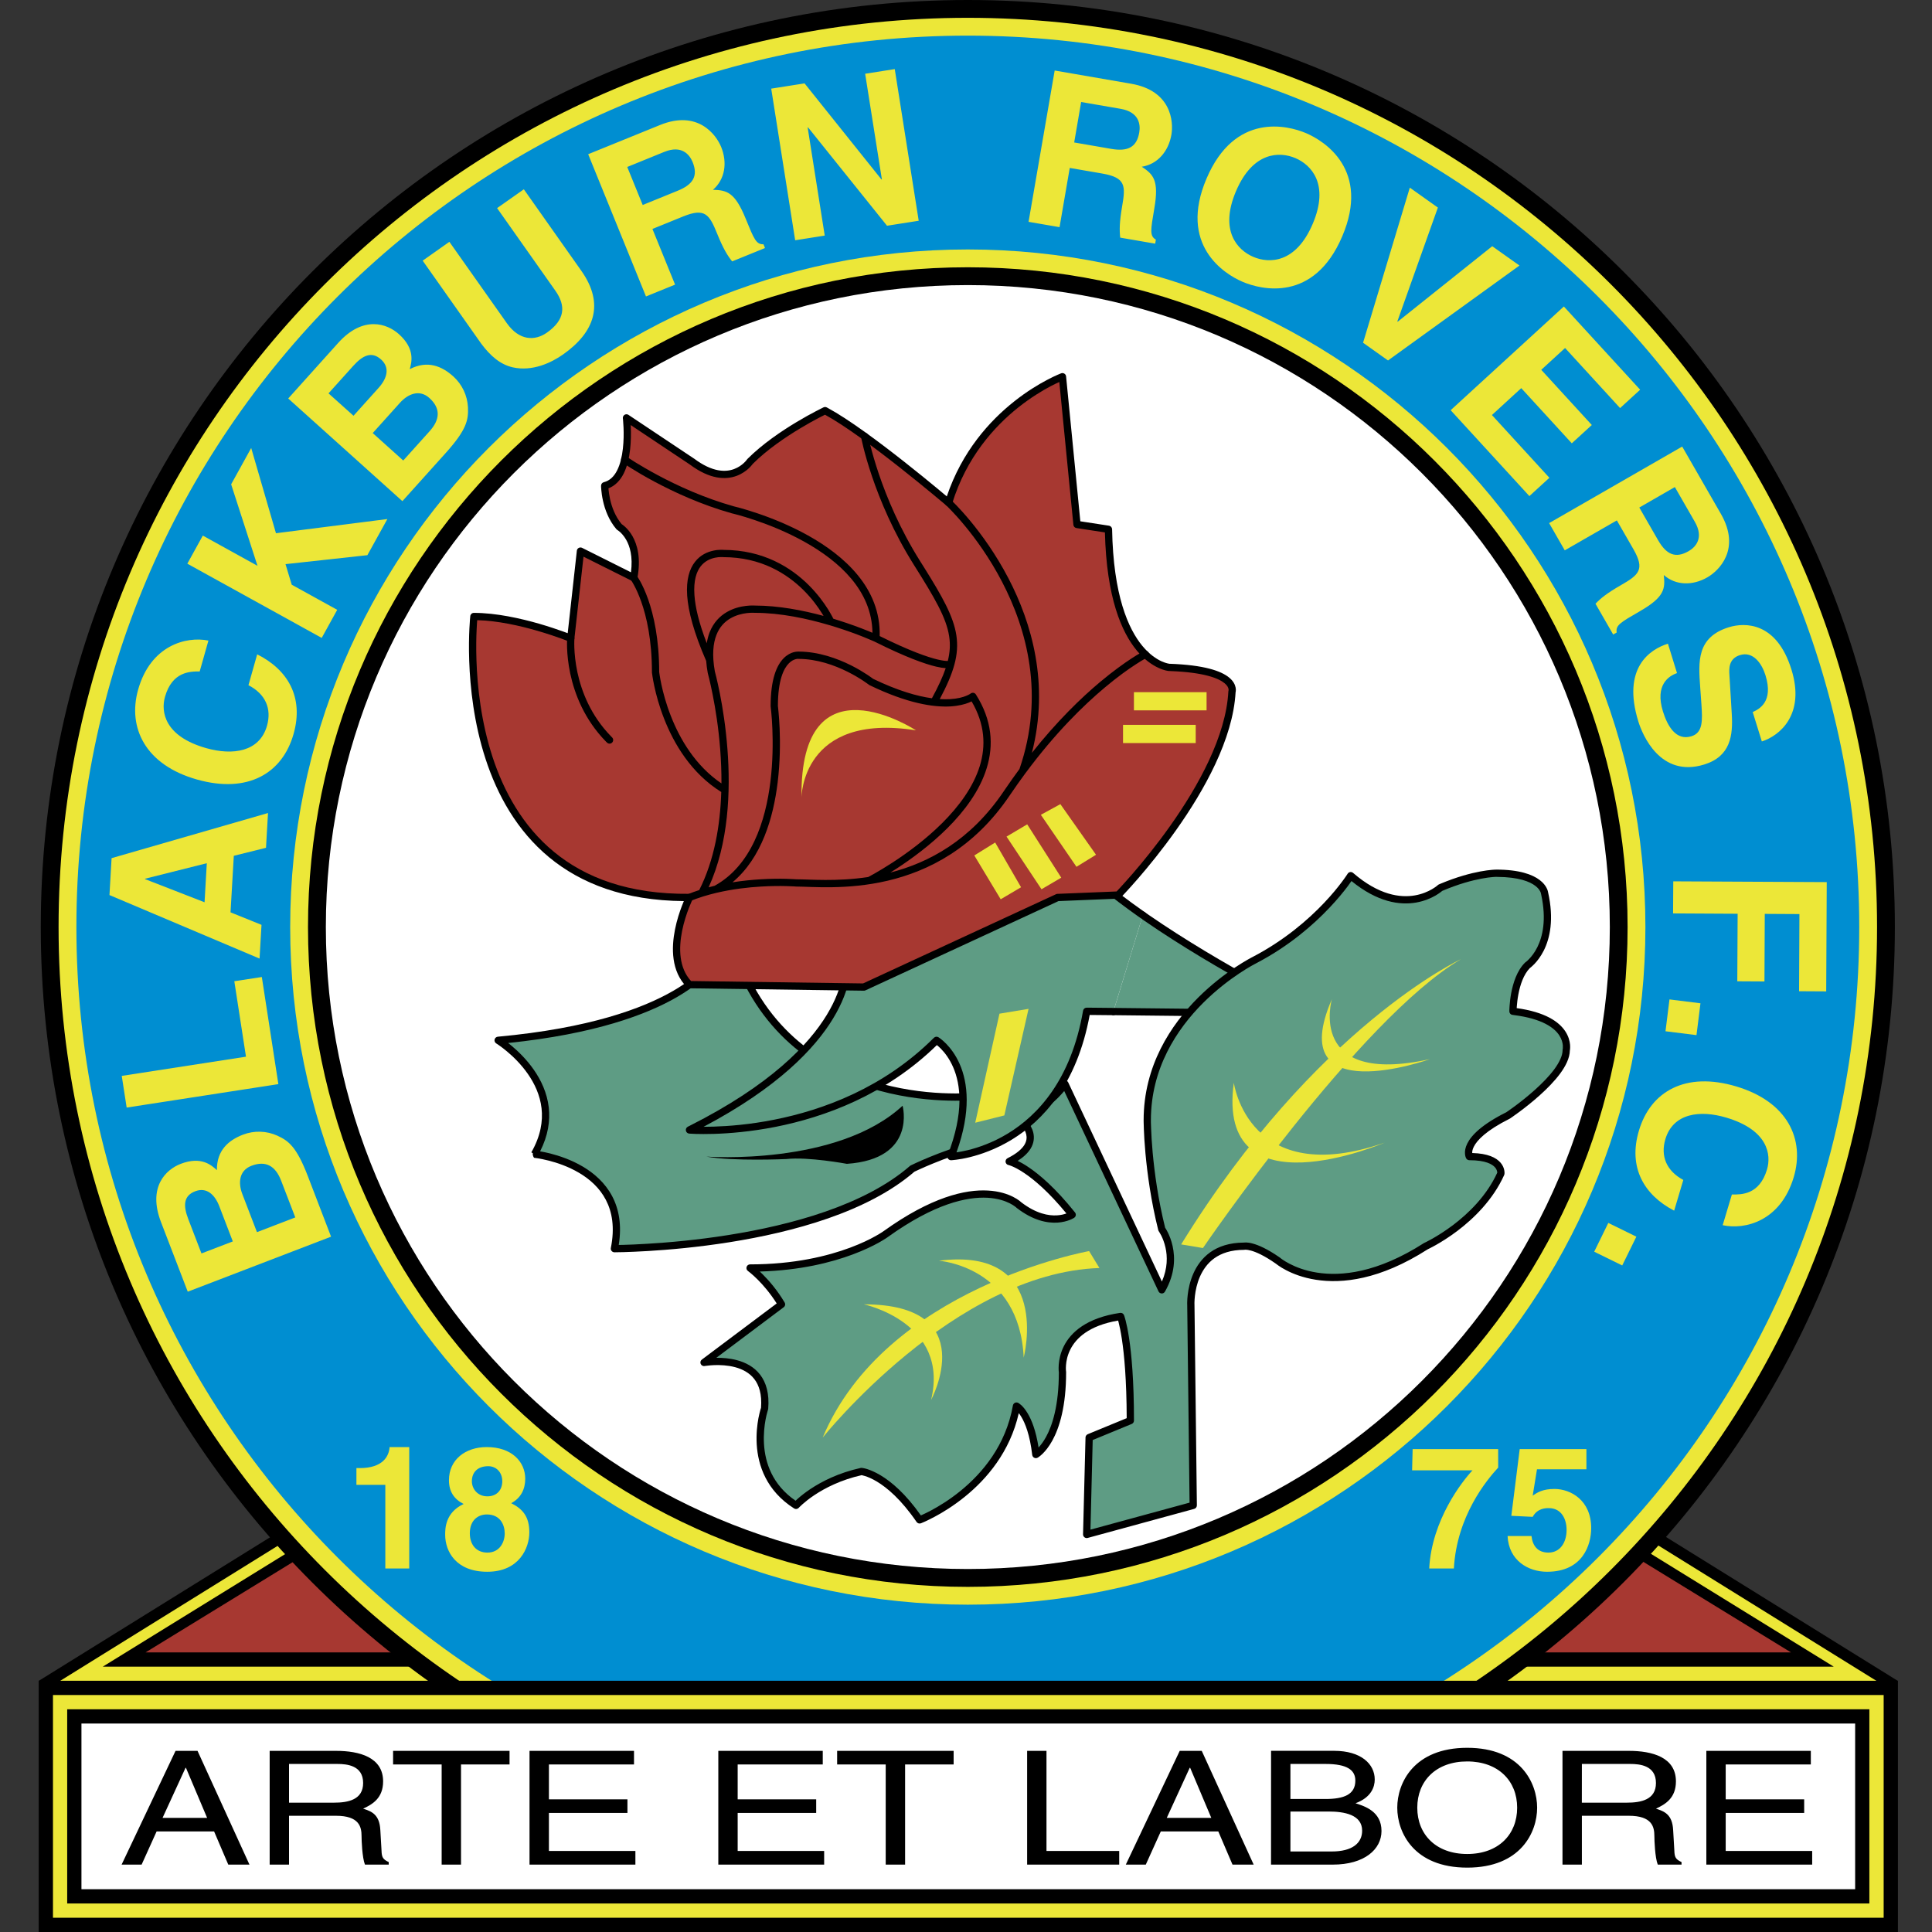
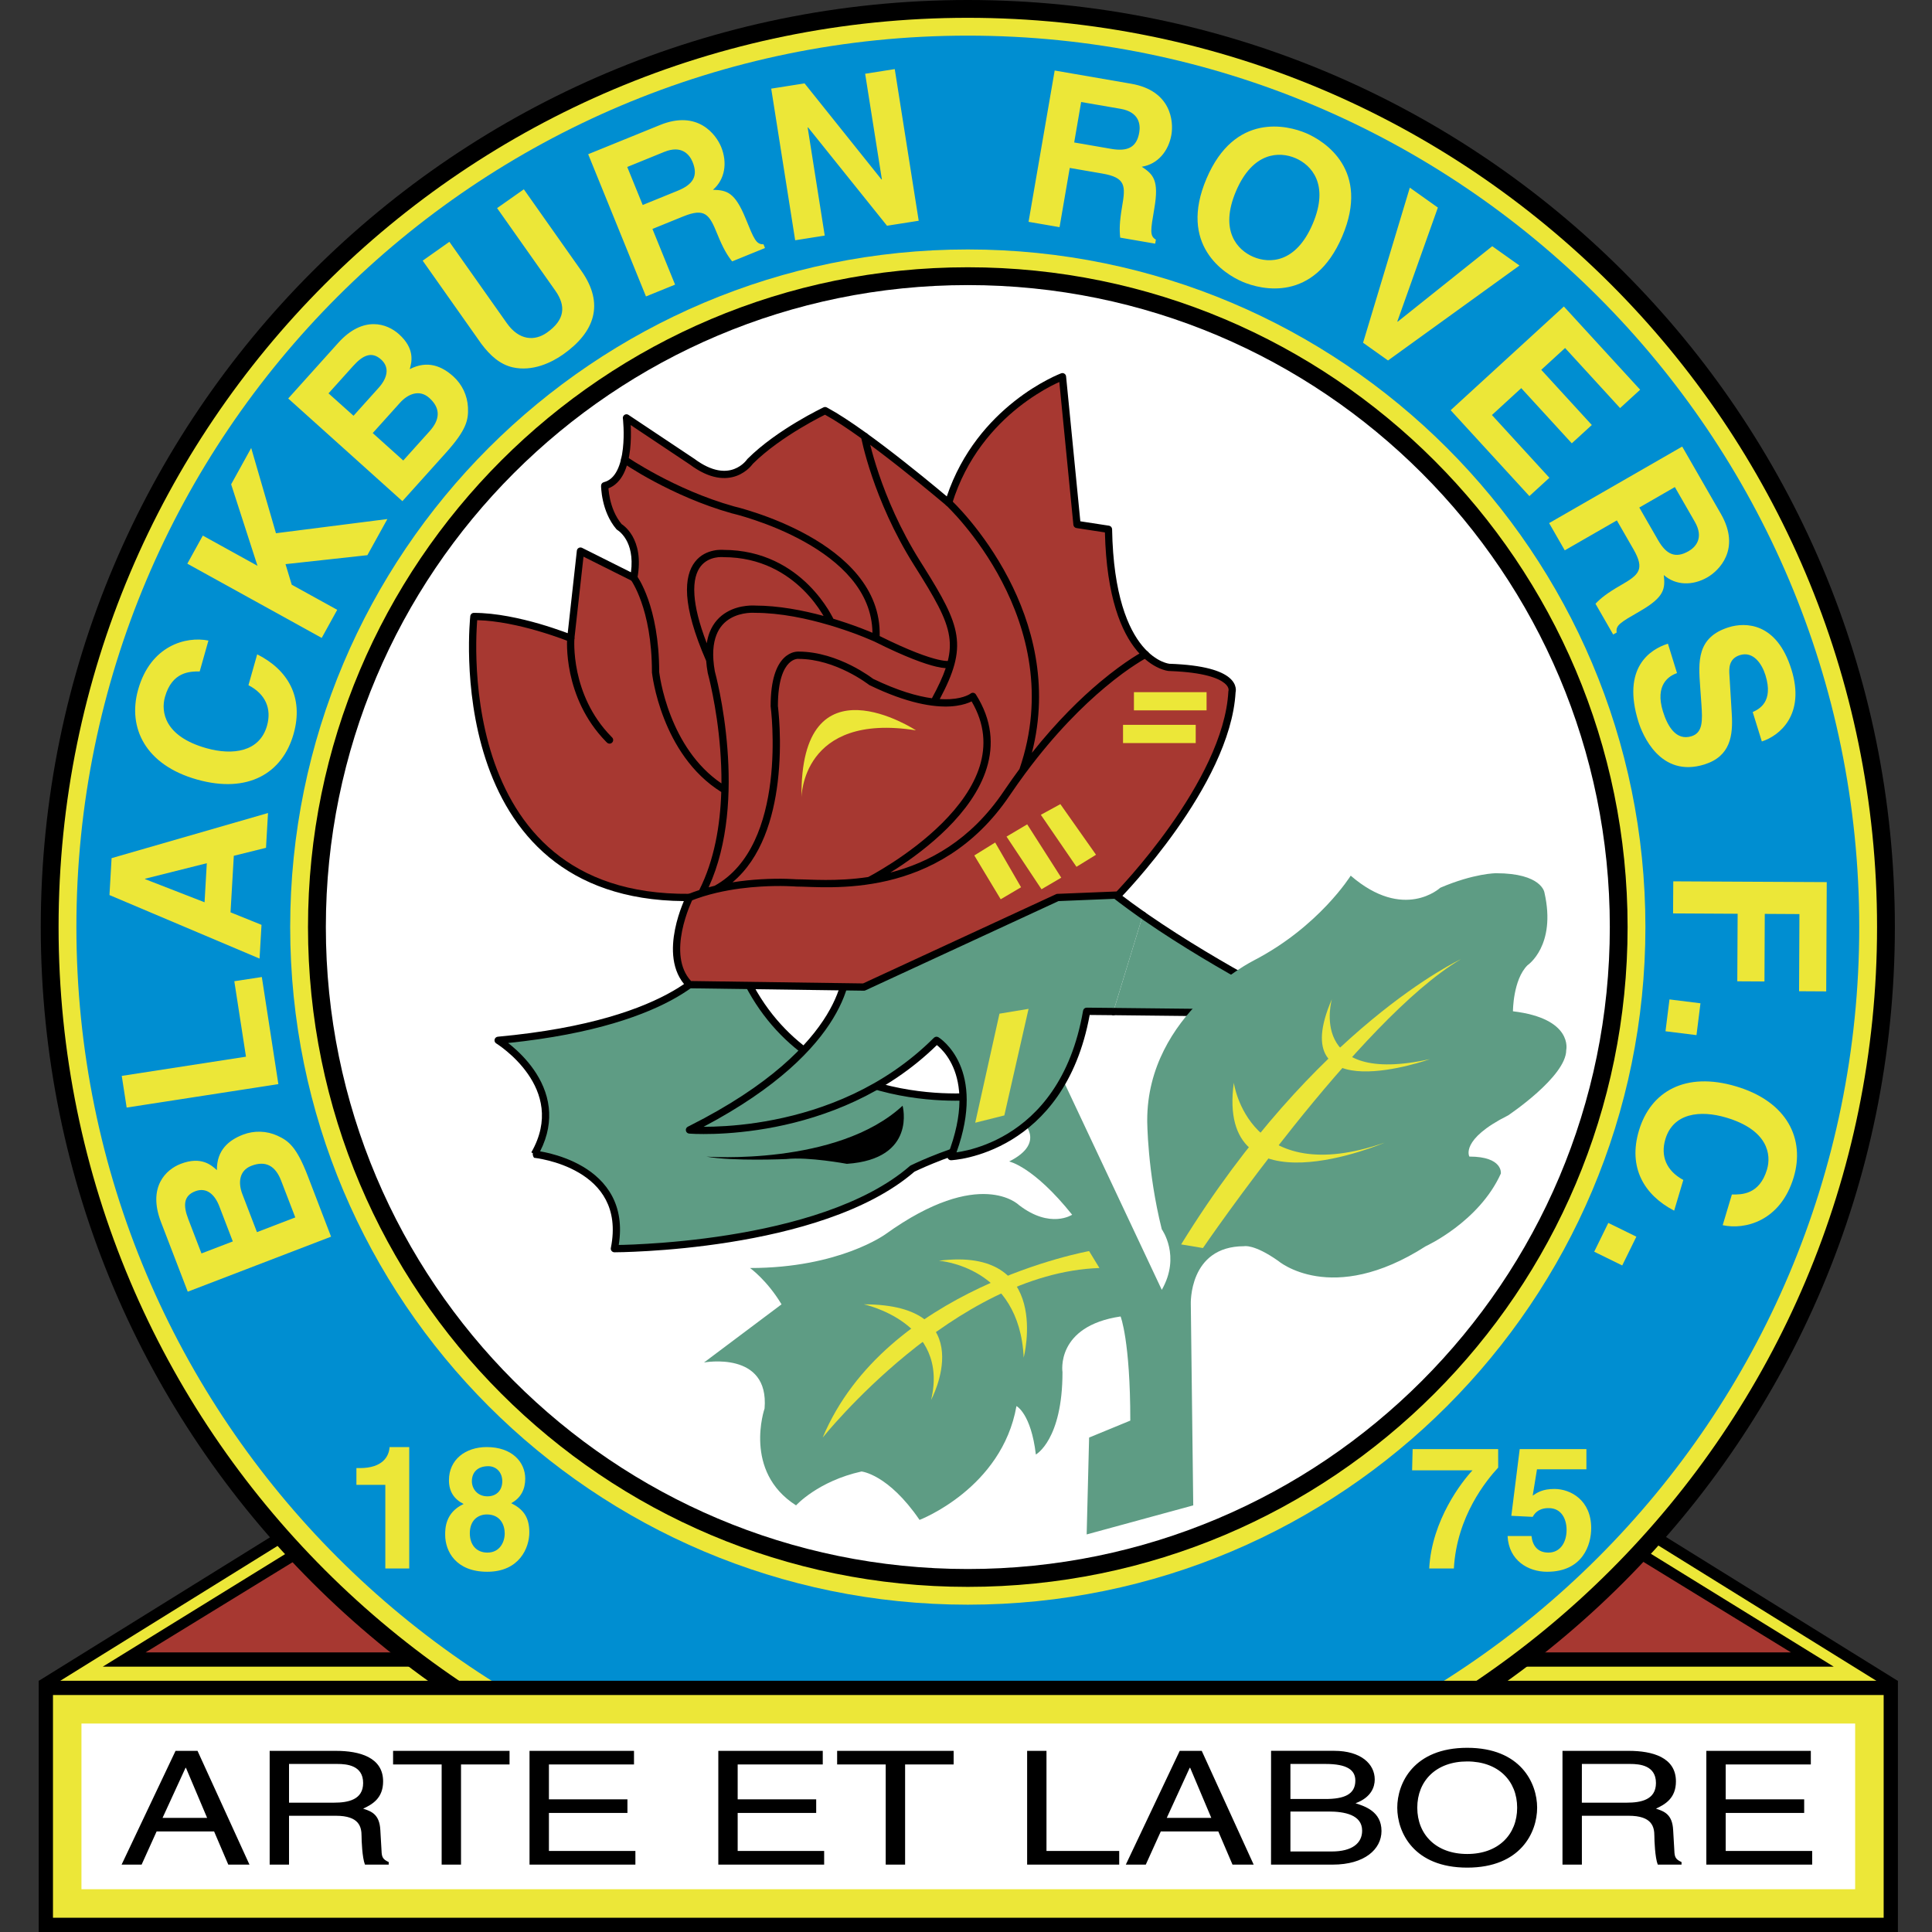
<svg xmlns="http://www.w3.org/2000/svg" width="50" height="50" viewBox="0 0 50 50" fill="none">
  <rect x="0" y="0" width="50" height="50" fill="#333333" stroke="none" />
  <path fill-rule="evenodd" clip-rule="evenodd" d="M41.094 38.522L49.117 43.502H1L9.024 38.522H41.094Z" fill="black" />
  <path fill-rule="evenodd" clip-rule="evenodd" d="M40.541 38.522L48.565 43.502H1.554L9.577 38.522H40.541Z" fill="#ECE738" />
  <path fill-rule="evenodd" clip-rule="evenodd" d="M39.987 38.522L47.457 43.133H2.66L10.13 38.522H39.987Z" fill="black" />
  <path fill-rule="evenodd" clip-rule="evenodd" d="M39.434 38.522L46.35 42.764H3.767L10.683 38.522H39.434Z" fill="#A73831" />
  <path fill-rule="evenodd" clip-rule="evenodd" d="M48.933 23.992C48.933 37.184 38.239 47.878 25.047 47.878C11.855 47.878 1.16 37.184 1.16 23.992C1.16 10.8 11.855 0.106 25.047 0.106C38.239 0.106 48.933 10.8 48.933 23.992Z" fill="white" />
  <path d="M49.039 23.992C49.039 30.617 46.354 36.615 42.012 40.957C37.67 45.299 31.672 47.985 25.047 47.985C18.422 47.985 12.424 45.299 8.082 40.957C3.74 36.615 1.055 30.617 1.055 23.992C1.055 17.367 3.74 11.369 8.082 7.027C12.424 2.686 18.422 0 25.047 0C31.672 0 37.67 2.685 42.012 7.027C46.354 11.369 49.039 17.367 49.039 23.992ZM41.662 23.992C41.662 19.404 39.802 15.25 36.796 12.244C33.789 9.237 29.636 7.378 25.047 7.378C20.459 7.378 16.305 9.238 13.299 12.244C10.293 15.25 8.433 19.404 8.433 23.992C8.433 28.581 10.292 32.734 13.299 35.74C16.305 38.747 20.458 40.606 25.047 40.606C29.635 40.606 33.789 38.747 36.795 35.74C39.801 32.734 41.662 28.581 41.662 23.992Z" fill="black" />
  <path d="M48.578 23.992C48.578 30.49 45.944 36.373 41.685 40.631C37.428 44.889 31.544 47.523 25.047 47.523C18.549 47.523 12.666 44.889 8.408 40.631C4.15 36.373 1.516 30.489 1.516 23.992C1.516 17.495 4.15 11.612 8.408 7.353C12.666 3.095 18.549 0.461 25.046 0.461C31.544 0.461 37.427 3.095 41.685 7.353C45.944 11.612 48.578 17.495 48.578 23.992ZM42.122 23.992C42.122 19.277 40.211 15.008 37.121 11.918C34.031 8.828 29.762 6.917 25.047 6.917C20.331 6.917 16.062 8.828 12.972 11.918C9.883 15.008 7.971 19.277 7.971 23.992C7.971 28.708 9.882 32.977 12.972 36.066C16.062 39.157 20.331 41.068 25.046 41.068C29.762 41.068 34.031 39.157 37.121 36.066C40.211 32.977 42.122 28.708 42.122 23.992Z" fill="#ECE738" />
  <path d="M48.117 23.992C48.117 30.362 45.535 36.13 41.359 40.305C37.184 44.48 31.417 47.062 25.046 47.062C18.676 47.062 12.909 44.48 8.734 40.305C4.559 36.13 1.977 30.362 1.977 23.992C1.977 17.622 4.559 11.854 8.734 7.679C12.909 3.505 18.676 0.922 25.046 0.922C31.417 0.922 37.184 3.504 41.359 7.679C45.534 11.855 48.117 17.622 48.117 23.992ZM42.583 23.992C42.583 19.149 40.62 14.765 37.447 11.592C34.273 8.419 29.889 6.456 25.046 6.456C20.204 6.456 15.82 8.419 12.646 11.592C9.473 14.765 7.51 19.149 7.51 23.992C7.51 28.835 9.473 33.219 12.646 36.392C15.819 39.566 20.203 41.529 25.046 41.529C29.889 41.529 34.273 39.566 37.447 36.392C40.62 33.219 42.583 28.835 42.583 23.992Z" fill="#008ED1" />
  <path fill-rule="evenodd" clip-rule="evenodd" d="M6.65 31.888L6.271 30.901C6.164 30.622 6.18 30.296 6.506 30.171C6.883 30.026 7.131 30.179 7.276 30.556L7.642 31.507L6.65 31.888ZM8.568 32.005L7.965 30.434C7.673 29.675 7.466 29.523 7.178 29.391C7.039 29.328 6.889 29.293 6.737 29.289C6.585 29.284 6.433 29.31 6.291 29.364C5.924 29.505 5.608 29.762 5.613 30.283C5.475 30.157 5.21 29.915 4.678 30.12C4.296 30.266 3.817 30.717 4.166 31.626L4.859 33.429L8.568 32.005ZM5.214 32.439L4.873 31.551C4.738 31.2 4.747 30.947 5.052 30.83C5.346 30.717 5.559 30.914 5.676 31.219L6.025 32.128L5.214 32.439ZM6.366 27.347L6.064 25.394L6.776 25.285L7.204 28.057L3.278 28.664L3.151 27.844L6.366 27.347ZM3.755 22.752V22.741L5.352 22.34L5.294 23.351L3.755 22.752ZM5.966 23.611L6.051 22.148L6.884 21.941L6.936 21.041L2.888 22.209L2.833 23.164L6.717 24.808L6.768 23.935L5.966 23.611ZM5.168 17.377C4.921 17.376 4.455 17.377 4.269 18.037C4.161 18.42 4.257 19.057 5.338 19.362C6.024 19.556 6.719 19.459 6.91 18.782C7.035 18.34 6.871 17.961 6.43 17.733L6.656 16.934C7.441 17.328 7.869 18.035 7.598 18.994C7.311 20.011 6.418 20.546 5.098 20.174C3.761 19.797 3.297 18.832 3.575 17.847C3.898 16.702 4.817 16.461 5.394 16.578L5.168 17.377ZM8.727 15.782L8.326 16.509L4.848 14.588L5.249 13.861L6.664 14.643L5.982 12.534L6.501 11.594L7.142 13.8L10.025 13.433L9.508 14.368L7.389 14.6L7.55 15.132L8.727 15.782ZM9.646 11.208L10.353 10.422C10.553 10.2 10.851 10.066 11.111 10.299C11.411 10.569 11.388 10.861 11.117 11.161L10.436 11.918L9.646 11.208ZM10.414 12.97L11.539 11.719C12.083 11.114 12.124 10.861 12.111 10.544C12.104 10.392 12.066 10.242 12.001 10.104C11.936 9.967 11.844 9.843 11.731 9.741C11.439 9.479 11.066 9.314 10.604 9.554C10.654 9.376 10.749 9.03 10.325 8.649C10.021 8.375 9.401 8.153 8.75 8.877L7.459 10.313L10.414 12.97ZM8.502 10.18L9.139 9.472C9.39 9.192 9.62 9.085 9.863 9.304C10.097 9.515 10.018 9.793 9.8 10.036L9.149 10.76L8.502 10.18ZM15.046 7.01C15.649 7.865 15.392 8.595 14.574 9.172C14.276 9.383 13.782 9.623 13.266 9.506C12.949 9.432 12.696 9.217 12.457 8.898L10.939 6.746L11.63 6.258L13.117 8.364C13.436 8.816 13.839 8.831 14.156 8.607C14.621 8.279 14.651 7.919 14.374 7.525L12.865 5.386L13.557 4.899L15.046 7.01ZM16.633 5.305L16.233 4.321L17.191 3.931C17.642 3.748 17.846 4 17.925 4.194C18.073 4.558 17.935 4.776 17.535 4.938L16.633 5.305ZM16.718 7.672L17.471 7.366L16.885 5.925L17.68 5.602C18.249 5.371 18.359 5.553 18.563 6.055C18.717 6.435 18.826 6.612 18.948 6.765L19.798 6.419L19.759 6.322C19.57 6.327 19.516 6.194 19.297 5.656C19.017 4.969 18.808 4.922 18.451 4.912C18.765 4.641 18.828 4.209 18.664 3.804C18.535 3.487 18.061 2.837 17.082 3.235L15.222 3.991L16.718 7.672ZM22.39 1.909L23.156 1.788L23.776 5.713L22.956 5.842L20.913 3.297L20.902 3.299L21.344 6.097L20.579 6.218L19.959 2.294L20.822 2.158L22.812 4.644L22.823 4.642L22.39 1.909ZM27.8 3.687L27.98 2.64L29 2.816C29.48 2.899 29.52 3.22 29.484 3.427C29.418 3.814 29.185 3.926 28.759 3.853L27.8 3.687ZM26.619 5.741L27.421 5.879L27.685 4.346L28.531 4.492C29.136 4.597 29.133 4.81 29.04 5.344C28.971 5.748 28.969 5.955 28.991 6.15L29.896 6.306L29.914 6.202C29.751 6.107 29.776 5.965 29.874 5.393C30 4.662 29.846 4.512 29.549 4.315C29.959 4.251 30.241 3.917 30.316 3.486C30.374 3.149 30.316 2.347 29.274 2.167L27.295 1.825L26.619 5.741ZM31.988 4.947C32.424 3.924 33.113 3.916 33.525 4.092C33.938 4.268 34.409 4.77 33.973 5.793C33.537 6.817 32.848 6.824 32.436 6.648C32.023 6.472 31.552 5.97 31.988 4.947ZM31.225 4.621C30.493 6.337 31.677 7.088 32.16 7.294C32.644 7.5 34.005 7.834 34.736 6.119C35.468 4.403 34.285 3.652 33.801 3.446C33.317 3.24 31.956 2.906 31.225 4.621ZM38.619 6.372L39.324 6.872L35.922 9.329L35.276 8.87L36.486 4.856L37.212 5.372L36.163 8.319L36.172 8.326L38.619 6.372ZM41.928 10.561L40.504 9.006L39.888 9.571L41.196 10.999L40.678 11.473L39.37 10.045L38.611 10.741L40.098 12.365L39.58 12.839L37.543 10.616L40.473 7.932L42.447 10.086L41.928 10.561ZM42.425 13.135L43.345 12.605L43.861 13.502C44.104 13.923 43.882 14.16 43.701 14.264C43.36 14.46 43.125 14.352 42.91 13.978L42.425 13.135ZM40.091 13.538L40.496 14.243L41.844 13.468L42.272 14.212C42.578 14.744 42.412 14.878 41.942 15.148C41.587 15.352 41.426 15.483 41.291 15.625L41.749 16.421L41.84 16.369C41.809 16.182 41.934 16.11 42.437 15.82C43.08 15.451 43.097 15.236 43.059 14.882C43.37 15.156 43.807 15.16 44.186 14.942C44.484 14.771 45.063 14.214 44.536 13.298L43.535 11.557L40.091 13.538ZM43.401 17.42C43.192 17.491 42.823 17.721 43.037 18.413C43.154 18.789 43.374 19.178 43.775 19.054C44.072 18.962 44.062 18.652 44.032 18.221L44.001 17.784C43.953 17.127 43.907 16.492 44.742 16.233C45.166 16.102 45.981 16.098 46.363 17.329C46.724 18.492 46.06 19.04 45.596 19.189L45.36 18.428C45.523 18.354 45.905 18.166 45.69 17.474C45.596 17.173 45.373 16.848 45.03 16.954C44.734 17.046 44.746 17.309 44.758 17.479L44.818 18.475C44.852 19.032 44.788 19.573 44.107 19.785C42.965 20.139 42.504 19.008 42.401 18.675C41.971 17.29 42.695 16.805 43.166 16.659L43.401 17.42ZM43.299 23.639L43.304 22.809L47.276 22.829L47.262 25.657L46.56 25.653L46.569 23.656L45.672 23.651L45.664 25.4L44.961 25.396L44.97 23.648L43.299 23.639ZM43.103 26.689L43.206 25.865L44.008 25.965L43.905 26.789L43.103 26.689ZM44.821 30.913C45.068 30.917 45.534 30.923 45.73 30.266C45.844 29.884 45.758 29.247 44.681 28.925C43.997 28.72 43.302 28.807 43.1 29.48C42.969 29.92 43.127 30.302 43.564 30.537L43.327 31.332C42.547 30.926 42.13 30.213 42.416 29.258C42.718 28.245 43.62 27.724 44.935 28.117C46.265 28.515 46.714 29.486 46.421 30.467C46.08 31.607 45.157 31.833 44.583 31.708L44.821 30.913ZM41.258 32.394L41.623 31.649L42.349 32.005L41.983 32.75L41.258 32.394ZM9.224 37.994H9.312C9.91 37.994 10.069 37.684 10.082 37.45H10.591V40.592H9.972V38.428H9.224V37.994ZM12.614 38.725C12.349 38.725 12.212 38.521 12.212 38.335C12.212 38.105 12.358 37.945 12.637 37.945C12.836 37.945 12.999 38.096 12.999 38.335C12.999 38.561 12.858 38.725 12.614 38.725ZM13.699 39.658C13.699 39.252 13.531 39.053 13.23 38.902C13.482 38.769 13.593 38.539 13.593 38.269C13.593 37.835 13.248 37.45 12.597 37.45C12.048 37.45 11.619 37.773 11.619 38.308C11.619 38.601 11.752 38.8 11.999 38.923C11.521 39.145 11.521 39.562 11.521 39.72C11.521 40.15 11.8 40.677 12.61 40.677C13.442 40.677 13.699 40.057 13.699 39.658ZM13.062 39.685C13.062 39.902 12.938 40.181 12.614 40.181C12.331 40.181 12.159 39.982 12.159 39.681C12.159 39.34 12.375 39.194 12.601 39.194C12.947 39.194 13.062 39.464 13.062 39.685ZM38.773 37.981C38.471 38.308 37.701 39.238 37.626 40.592H36.988C37.054 39.336 37.843 38.335 38.108 38.052H36.545L36.559 37.503H38.772L38.773 37.981ZM39.666 38.707C39.782 38.627 39.923 38.534 40.228 38.534C40.649 38.534 41.18 38.826 41.18 39.548C41.18 39.977 40.964 40.677 40.038 40.677C39.547 40.677 39.047 40.385 39.016 39.752H39.635C39.662 40.008 39.799 40.181 40.073 40.181C40.37 40.181 40.543 39.929 40.543 39.592C40.543 39.313 40.41 39.03 40.082 39.03C39.998 39.03 39.786 39.034 39.666 39.256L39.113 39.229L39.33 37.503H41.056V38.025H39.777L39.666 38.707Z" fill="#ECE738" />
  <path fill-rule="evenodd" clip-rule="evenodd" d="M49.118 50H1.002V43.498H49.118V50Z" fill="black" />
  <path fill-rule="evenodd" clip-rule="evenodd" d="M48.749 49.631H1.371V43.867H48.749V49.631Z" fill="#ECE738" />
-   <path fill-rule="evenodd" clip-rule="evenodd" d="M48.379 49.262H1.739V44.236H48.379V49.262Z" fill="black" />
  <path fill-rule="evenodd" clip-rule="evenodd" d="M48.011 48.893H2.108V44.605H48.011V48.893Z" fill="white" />
  <path fill-rule="evenodd" clip-rule="evenodd" d="M4.207 47.046L4.802 45.75H4.812L5.36 47.046H4.207ZM5.541 47.398L5.908 48.256H6.456L5.112 45.312H4.543L3.147 48.256H3.665L4.053 47.398H5.541ZM7.48 45.651H8.731C8.979 45.651 9.398 45.689 9.398 46.144C9.398 46.578 9.01 46.653 8.643 46.653H7.48V45.651ZM7.48 46.992H8.695C9.295 46.992 9.357 47.276 9.357 47.518C9.357 47.629 9.373 48.075 9.445 48.256H10.06V48.19C9.905 48.12 9.879 48.059 9.874 47.895L9.843 47.362C9.822 46.951 9.61 46.877 9.398 46.808C9.636 46.697 9.915 46.538 9.915 46.102C9.915 45.479 9.305 45.312 8.695 45.312H6.979V48.256H7.48L7.48 46.992ZM10.173 45.312H13.187V45.664H11.931V48.256H11.43V45.664H10.173V45.312ZM16.444 48.256H13.704V45.312H16.408V45.664H14.206V46.566H16.238V46.919H14.206V47.903H16.444V48.256ZM21.329 48.256H18.59V45.312H21.293V45.664H19.091V46.566H21.123V46.919H19.091V47.903H21.329V48.256ZM21.665 45.312H24.68V45.664H23.424V48.256H22.922V45.664H21.665V45.312ZM27.083 47.903H28.965V48.256H26.582V45.312H27.083V47.903ZM30.196 47.046L30.79 45.75H30.801L31.348 47.046H30.196ZM31.53 47.398L31.897 48.256H32.445L31.101 45.312H30.531L29.136 48.256H29.653L30.041 47.398H31.53ZM33.396 45.651H34.306C34.864 45.651 35.076 45.808 35.076 46.082C35.076 46.443 34.781 46.558 34.3 46.558H33.396L33.396 45.651ZM32.894 48.256H34.492C35.314 48.256 35.753 47.858 35.753 47.386C35.753 46.882 35.324 46.746 35.081 46.668C35.489 46.517 35.578 46.246 35.578 46.053C35.578 45.651 35.221 45.311 34.528 45.311H32.895L32.894 48.256ZM33.396 46.882H34.383C34.792 46.882 35.252 46.964 35.252 47.378C35.252 47.706 34.988 47.916 34.466 47.916H33.396V46.882ZM39.264 46.783C39.264 47.477 38.778 47.981 37.972 47.981C37.165 47.981 36.679 47.477 36.679 46.783C36.679 46.09 37.165 45.586 37.972 45.586C38.778 45.587 39.264 46.091 39.264 46.783ZM39.781 46.783C39.781 46.148 39.356 45.233 37.972 45.233C36.585 45.233 36.161 46.148 36.161 46.783C36.161 47.419 36.585 48.334 37.972 48.334C39.356 48.334 39.781 47.419 39.781 46.783ZM40.939 45.651H42.19C42.437 45.651 42.856 45.689 42.856 46.144C42.856 46.578 42.469 46.653 42.102 46.653H40.938L40.939 45.651ZM40.939 46.992H42.153C42.754 46.992 42.815 47.276 42.815 47.518C42.815 47.629 42.831 48.075 42.903 48.256H43.518V48.19C43.363 48.12 43.337 48.059 43.332 47.895L43.301 47.362C43.28 46.951 43.068 46.877 42.856 46.808C43.094 46.697 43.373 46.538 43.373 46.102C43.373 45.479 42.764 45.312 42.153 45.312H40.437V48.256H40.939V46.992ZM46.899 48.256H44.16V45.312H46.864V45.664H44.661V46.566H46.692V46.919H44.661V47.903H46.899V48.256Z" fill="black" />
  <path fill-rule="evenodd" clip-rule="evenodd" d="M15.9 32.315C15.9 32.315 21.229 32.315 23.61 30.246C23.61 30.246 24.363 29.87 25.303 29.619V28.366C25.303 28.366 20.664 28.93 19.097 24.856H18.471C18.471 24.856 17.655 26.485 12.892 26.924C12.892 26.924 14.835 28.115 13.832 29.87C13.832 29.87 16.339 30.121 15.9 32.315Z" fill="#5E9C84" />
  <path d="M19.098 24.762L19.105 24.762C19.141 24.765 19.172 24.788 19.185 24.822C19.955 26.823 21.477 27.685 22.812 28.048C23.481 28.229 24.102 28.286 24.556 28.296C24.783 28.302 24.968 28.296 25.095 28.288C25.159 28.285 25.209 28.281 25.242 28.278C25.259 28.276 25.271 28.275 25.28 28.274C25.284 28.273 25.287 28.273 25.289 28.273C25.29 28.273 25.291 28.273 25.291 28.273C25.291 28.273 25.292 28.273 25.292 28.273H25.292C25.319 28.269 25.345 28.278 25.365 28.296C25.386 28.313 25.397 28.339 25.397 28.366V29.619C25.397 29.661 25.37 29.697 25.331 29.709L25.327 29.71C24.862 29.834 24.443 29.989 24.14 30.114C23.988 30.176 23.866 30.23 23.782 30.269C23.74 30.288 23.707 30.304 23.685 30.314C23.676 30.319 23.668 30.323 23.663 30.325C22.45 31.373 20.505 31.891 18.877 32.149C18.059 32.279 17.315 32.344 16.776 32.376C16.507 32.392 16.288 32.401 16.137 32.405C16.061 32.407 16.002 32.408 15.962 32.408C15.942 32.408 15.927 32.408 15.917 32.409C15.911 32.409 15.908 32.409 15.905 32.409C15.903 32.409 15.902 32.409 15.902 32.409H15.901C15.901 32.409 15.901 32.409 15.901 32.315V32.409C15.873 32.409 15.846 32.396 15.828 32.374C15.81 32.352 15.803 32.324 15.809 32.296C15.915 31.766 15.841 31.361 15.679 31.051C15.516 30.739 15.259 30.513 14.983 30.351C14.707 30.188 14.417 30.091 14.194 30.035C14.083 30.007 13.989 29.989 13.924 29.978C13.891 29.973 13.865 29.969 13.848 29.967C13.839 29.965 13.833 29.965 13.829 29.964C13.826 29.964 13.825 29.964 13.824 29.964C13.823 29.964 13.823 29.964 13.823 29.964C13.823 29.964 13.823 29.964 13.823 29.964C13.822 29.964 13.822 29.964 13.822 29.964C13.822 29.963 13.777 29.91 13.79 29.846L13.751 29.823C13.992 29.401 14.054 29.018 14.015 28.68C13.976 28.341 13.835 28.042 13.661 27.793C13.487 27.543 13.282 27.345 13.12 27.21C13.039 27.142 12.969 27.09 12.919 27.055C12.895 27.038 12.875 27.025 12.862 27.016C12.855 27.012 12.85 27.009 12.847 27.007C12.845 27.006 12.844 27.005 12.844 27.005C12.843 27.004 12.843 27.004 12.843 27.004C12.843 27.004 12.843 27.004 12.843 27.004H12.843L12.843 27.004C12.808 26.983 12.791 26.942 12.8 26.903C12.809 26.863 12.843 26.834 12.883 26.83C15.255 26.612 16.636 26.098 17.421 25.644C17.813 25.417 18.056 25.205 18.201 25.053C18.273 24.976 18.32 24.915 18.349 24.873C18.364 24.852 18.374 24.837 18.38 24.826C18.383 24.821 18.385 24.818 18.386 24.816C18.386 24.815 18.387 24.814 18.387 24.814C18.387 24.814 18.387 24.814 18.387 24.814C18.387 24.814 18.387 24.814 18.387 24.814C18.387 24.814 18.387 24.814 18.387 24.814C18.403 24.782 18.435 24.762 18.471 24.762H19.098ZM18.524 24.95C18.518 24.959 18.512 24.969 18.504 24.98C18.469 25.03 18.416 25.099 18.337 25.182C18.18 25.349 17.922 25.571 17.515 25.807C16.73 26.261 15.391 26.76 13.15 26.993C13.178 27.015 13.209 27.039 13.24 27.065C13.411 27.208 13.629 27.418 13.815 27.685C14.002 27.953 14.158 28.281 14.202 28.659C14.241 29.005 14.186 29.387 13.978 29.797C14.046 29.808 14.136 29.826 14.24 29.852C14.473 29.912 14.782 30.014 15.079 30.189C15.375 30.363 15.662 30.612 15.846 30.964C16.018 31.293 16.095 31.706 16.013 32.219C16.046 32.219 16.086 32.218 16.132 32.217C16.281 32.213 16.498 32.205 16.765 32.188C17.299 32.156 18.037 32.092 18.848 31.963C20.475 31.705 22.379 31.191 23.549 30.175L23.553 30.171C23.558 30.168 23.563 30.165 23.568 30.162L23.61 30.246C23.569 30.164 23.568 30.162 23.568 30.162L23.568 30.162C23.568 30.162 23.568 30.162 23.569 30.162C23.569 30.162 23.569 30.162 23.569 30.162C23.569 30.162 23.57 30.161 23.571 30.161C23.572 30.16 23.575 30.159 23.578 30.157C23.584 30.154 23.592 30.15 23.604 30.145C23.627 30.134 23.66 30.118 23.703 30.098C23.79 30.058 23.914 30.003 24.068 29.94C24.361 29.82 24.762 29.671 25.209 29.547V28.469C25.18 28.471 25.146 28.474 25.106 28.476C24.974 28.483 24.784 28.49 24.552 28.484C24.087 28.473 23.45 28.416 22.763 28.229C21.401 27.859 19.838 26.98 19.033 24.95H18.524Z" fill="black" />
  <path fill-rule="evenodd" clip-rule="evenodd" d="M29.576 23.686C31.556 25.07 33.952 26.235 33.952 26.235L28.814 26.179L29.576 23.686Z" fill="#5E9C84" />
  <path d="M29.499 23.632C29.527 23.59 29.583 23.579 29.625 23.606L29.63 23.608L29.722 23.673C30.683 24.337 31.732 24.948 32.551 25.397C32.973 25.628 33.334 25.817 33.589 25.947C33.717 26.013 33.818 26.063 33.887 26.098C33.921 26.115 33.948 26.128 33.966 26.137C33.975 26.141 33.981 26.145 33.986 26.147C33.988 26.148 33.99 26.149 33.991 26.149C33.992 26.15 33.992 26.15 33.992 26.15C33.992 26.15 33.993 26.15 33.993 26.15C33.993 26.15 33.993 26.15 33.993 26.15C33.993 26.15 33.993 26.15 33.952 26.235L33.993 26.15C34.032 26.169 34.053 26.213 34.043 26.256C34.033 26.298 33.997 26.327 33.955 26.329L33.951 26.329L28.812 26.273C28.76 26.272 28.718 26.23 28.719 26.178C28.719 26.126 28.762 26.084 28.814 26.085L33.546 26.136C33.532 26.129 33.518 26.122 33.503 26.115C33.247 25.983 32.885 25.794 32.461 25.562C31.639 25.111 30.584 24.497 29.615 23.828L29.522 23.763L29.518 23.76C29.479 23.729 29.47 23.673 29.499 23.632Z" fill="black" />
  <path fill-rule="evenodd" clip-rule="evenodd" d="M28.123 39.711L30.881 38.959L30.818 33.756C30.818 33.756 30.755 32.252 32.198 32.252C32.198 32.252 32.449 32.189 33.075 32.628C33.075 32.628 34.453 33.819 36.898 32.252C36.898 32.252 38.277 31.625 38.842 30.371C38.842 30.371 38.904 29.932 38.027 29.932C38.027 29.932 37.776 29.494 39.03 28.866C39.03 28.866 40.534 27.864 40.534 27.175C40.534 27.175 40.722 26.36 39.155 26.172C39.155 26.172 39.155 25.358 39.531 24.981C39.531 24.981 40.284 24.479 39.97 23.1C39.97 23.1 39.908 22.599 38.716 22.599C38.716 22.599 38.152 22.599 37.274 22.975C37.274 22.975 36.335 23.853 34.956 22.662C34.956 22.662 34.141 23.978 32.449 24.856C32.449 24.856 29.69 26.234 29.69 28.992C29.69 28.992 29.69 30.309 30.067 31.814C30.067 31.814 30.568 32.503 30.067 33.381L27.559 28.052C27.559 28.052 27.308 28.491 26.431 28.992C26.431 28.992 27.121 29.557 26.117 30.059C26.117 30.059 26.744 30.184 27.747 31.437C27.747 31.437 27.183 31.814 26.369 31.186C26.369 31.186 25.366 30.184 22.921 31.938C22.921 31.938 21.73 32.816 19.411 32.816C19.411 32.816 19.85 33.129 20.226 33.756L18.22 35.261C18.22 35.261 19.913 34.948 19.787 36.452C19.787 36.452 19.223 38.081 20.602 38.959C20.602 38.959 21.166 38.333 22.295 38.082C22.295 38.082 22.983 38.144 23.798 39.335C23.798 39.335 25.93 38.521 26.306 36.389C26.306 36.389 26.682 36.577 26.808 37.643C26.808 37.643 27.497 37.267 27.497 35.512C27.497 35.512 27.309 34.321 29.001 34.07C29.001 34.07 29.252 34.697 29.252 36.765L28.186 37.204L28.123 39.711Z" fill="#5E9C84" />
-   <path d="M20.672 39.022C20.641 39.056 20.59 39.063 20.552 39.039C19.83 38.579 19.617 37.92 19.584 37.382C19.568 37.114 19.596 36.875 19.628 36.703C19.645 36.617 19.662 36.547 19.675 36.499C19.682 36.475 19.688 36.456 19.692 36.443C19.693 36.439 19.694 36.436 19.695 36.434C19.722 36.081 19.643 35.847 19.521 35.689C19.396 35.528 19.218 35.435 19.026 35.383C18.835 35.332 18.637 35.324 18.486 35.329C18.411 35.332 18.348 35.338 18.304 35.344C18.282 35.346 18.265 35.349 18.253 35.35C18.248 35.351 18.243 35.352 18.241 35.352C18.239 35.353 18.238 35.353 18.238 35.353C18.237 35.353 18.237 35.353 18.237 35.353L18.237 35.353L18.237 35.353C18.194 35.361 18.151 35.338 18.134 35.298C18.116 35.258 18.129 35.212 18.164 35.186L20.101 33.733C19.93 33.463 19.751 33.258 19.611 33.118C19.535 33.042 19.471 32.985 19.425 32.947C19.403 32.929 19.385 32.915 19.373 32.906C19.368 32.901 19.363 32.898 19.36 32.896C19.359 32.895 19.358 32.894 19.357 32.894C19.357 32.893 19.357 32.893 19.357 32.893L19.357 32.893C19.323 32.869 19.309 32.827 19.322 32.788C19.334 32.749 19.37 32.722 19.411 32.722C20.559 32.722 21.425 32.505 22.003 32.289C22.292 32.181 22.509 32.074 22.653 31.993C22.725 31.953 22.779 31.92 22.815 31.897C22.832 31.886 22.845 31.877 22.854 31.871C22.858 31.868 22.861 31.866 22.863 31.864C22.864 31.864 22.865 31.863 22.865 31.863C22.865 31.863 22.866 31.863 22.866 31.863L22.866 31.863C22.866 31.862 22.866 31.862 22.867 31.862C24.1 30.977 24.983 30.778 25.567 30.811C25.859 30.827 26.073 30.901 26.216 30.973C26.288 31.009 26.341 31.044 26.377 31.071C26.395 31.085 26.409 31.096 26.419 31.105C26.424 31.109 26.427 31.112 26.43 31.115C26.819 31.413 27.14 31.467 27.358 31.453C27.46 31.447 27.542 31.425 27.599 31.404C27.137 30.842 26.763 30.529 26.504 30.356C26.368 30.265 26.263 30.213 26.195 30.184C26.16 30.17 26.135 30.161 26.119 30.156C26.111 30.154 26.105 30.152 26.102 30.151C26.1 30.151 26.099 30.151 26.099 30.151C26.099 30.151 26.099 30.151 26.099 30.151C26.099 30.151 26.099 30.151 26.099 30.151C26.099 30.151 26.099 30.151 26.099 30.151C26.099 30.151 26.099 30.151 26.099 30.151V30.151C26.06 30.143 26.03 30.111 26.024 30.071C26.019 30.031 26.04 29.992 26.076 29.974C26.317 29.854 26.446 29.734 26.51 29.631C26.572 29.53 26.577 29.438 26.559 29.358C26.54 29.275 26.494 29.202 26.45 29.147C26.428 29.12 26.408 29.099 26.393 29.085C26.386 29.078 26.38 29.072 26.376 29.069C26.374 29.067 26.373 29.066 26.372 29.065C26.372 29.065 26.372 29.065 26.371 29.065V29.065C26.371 29.065 26.371 29.065 26.371 29.065V29.065C26.371 29.065 26.371 29.065 26.371 29.065L26.371 29.065C26.347 29.045 26.335 29.015 26.337 28.984C26.34 28.953 26.358 28.926 26.384 28.91C26.816 28.664 27.092 28.434 27.258 28.268C27.341 28.185 27.397 28.117 27.432 28.072C27.449 28.049 27.461 28.032 27.469 28.02C27.472 28.015 27.475 28.011 27.476 28.008C27.477 28.007 27.478 28.006 27.478 28.006C27.478 28.006 27.478 28.006 27.478 28.006C27.495 27.975 27.528 27.957 27.563 27.959C27.598 27.96 27.63 27.981 27.645 28.012L30.07 33.166C30.221 32.82 30.214 32.515 30.163 32.288C30.134 32.156 30.09 32.05 30.054 31.977C30.035 31.941 30.019 31.913 30.008 31.895C30.002 31.885 29.998 31.879 29.995 31.874C29.993 31.872 29.992 31.871 29.992 31.87C29.991 31.869 29.991 31.869 29.991 31.869C29.985 31.86 29.98 31.851 29.977 31.841L29.976 31.837C29.786 31.078 29.692 30.368 29.644 29.847C29.62 29.587 29.609 29.374 29.603 29.225C29.6 29.151 29.598 29.093 29.598 29.053C29.597 29.034 29.597 29.018 29.597 29.008C29.597 29.003 29.597 28.999 29.597 28.996C29.597 28.995 29.597 28.994 29.597 28.993V28.992C29.597 28.992 29.598 28.992 29.691 28.992H29.597C29.597 27.579 30.304 26.523 31.003 25.823C31.354 25.473 31.704 25.211 31.966 25.036C32.097 24.949 32.207 24.883 32.284 24.839C32.322 24.817 32.353 24.8 32.374 24.789C32.384 24.784 32.392 24.779 32.398 24.776C32.401 24.775 32.403 24.774 32.405 24.773L32.406 24.772C33.24 24.339 33.859 23.798 34.269 23.365C34.474 23.149 34.626 22.96 34.727 22.825C34.778 22.758 34.815 22.704 34.84 22.668C34.853 22.649 34.862 22.635 34.868 22.626C34.871 22.621 34.873 22.618 34.874 22.616C34.875 22.614 34.876 22.614 34.876 22.613C34.876 22.613 34.876 22.613 34.876 22.613L34.877 22.613C34.891 22.589 34.915 22.573 34.942 22.569C34.969 22.565 34.997 22.573 35.018 22.591C35.688 23.17 36.24 23.238 36.617 23.173C36.807 23.14 36.957 23.072 37.059 23.013C37.11 22.983 37.149 22.956 37.175 22.936C37.187 22.926 37.197 22.919 37.203 22.913C37.206 22.911 37.208 22.909 37.209 22.908L37.211 22.907C37.219 22.899 37.228 22.893 37.238 22.889L37.279 22.871C37.706 22.692 38.058 22.601 38.307 22.554C38.436 22.53 38.537 22.518 38.606 22.512C38.641 22.509 38.668 22.507 38.687 22.506C38.696 22.506 38.703 22.506 38.708 22.506C38.711 22.505 38.712 22.505 38.714 22.505H38.716C38.716 22.505 38.716 22.505 38.716 22.505C38.717 22.505 38.717 22.505 38.717 22.505C38.717 22.505 38.717 22.505 38.717 22.585V22.505C39.324 22.505 39.661 22.633 39.847 22.775C39.941 22.846 39.995 22.92 40.025 22.979C40.041 23.008 40.05 23.033 40.055 23.052C40.058 23.062 40.06 23.07 40.061 23.076C40.062 23.078 40.062 23.081 40.062 23.082C40.223 23.79 40.112 24.282 39.953 24.6C39.873 24.758 39.783 24.872 39.712 24.946C39.676 24.983 39.645 25.011 39.623 25.03C39.612 25.039 39.602 25.046 39.596 25.051C39.595 25.052 39.594 25.052 39.593 25.053C39.429 25.221 39.341 25.491 39.295 25.735C39.272 25.856 39.261 25.966 39.255 26.046C39.254 26.061 39.253 26.076 39.252 26.09C39.992 26.193 40.347 26.442 40.511 26.692C40.595 26.821 40.625 26.944 40.633 27.036C40.637 27.082 40.635 27.12 40.633 27.148C40.632 27.162 40.63 27.173 40.629 27.181C40.629 27.182 40.628 27.183 40.628 27.184C40.625 27.384 40.517 27.593 40.375 27.786C40.228 27.984 40.035 28.179 39.845 28.349C39.654 28.52 39.464 28.669 39.321 28.775C39.25 28.828 39.191 28.87 39.149 28.899C39.128 28.914 39.111 28.925 39.1 28.933C39.094 28.937 39.09 28.94 39.087 28.942C39.086 28.943 39.084 28.943 39.084 28.944C39.083 28.944 39.083 28.944 39.083 28.945C39.083 28.945 39.083 28.945 39.083 28.945C39.082 28.945 39.082 28.945 39.082 28.945L39.03 28.867L39.082 28.945C39.079 28.947 39.076 28.949 39.072 28.951C38.452 29.261 38.223 29.515 38.142 29.677C38.105 29.75 38.099 29.805 38.101 29.84C38.505 29.851 38.722 29.959 38.835 30.091C38.894 30.16 38.92 30.23 38.93 30.285C38.935 30.312 38.937 30.335 38.937 30.352C38.937 30.361 38.937 30.368 38.936 30.373C38.936 30.376 38.936 30.378 38.935 30.38C38.935 30.381 38.935 30.382 38.935 30.383C38.935 30.383 38.935 30.383 38.935 30.384C38.935 30.384 38.935 30.384 38.935 30.384C38.935 30.384 38.935 30.384 38.935 30.384C38.935 30.384 38.935 30.384 38.923 30.383L38.842 30.371L38.935 30.384C38.934 30.393 38.931 30.402 38.928 30.41C38.636 31.056 38.137 31.538 37.715 31.857C37.504 32.016 37.31 32.136 37.169 32.216C37.099 32.256 37.041 32.286 37.001 32.306C36.981 32.317 36.965 32.324 36.955 32.329C36.95 32.331 36.946 32.333 36.944 32.335C35.707 33.126 34.73 33.226 34.056 33.12C33.719 33.068 33.461 32.964 33.286 32.873C33.198 32.827 33.131 32.785 33.086 32.753C33.063 32.737 33.046 32.724 33.034 32.715C33.028 32.71 33.023 32.707 33.02 32.704C33.019 32.703 33.019 32.703 33.018 32.703C32.713 32.489 32.504 32.401 32.377 32.366C32.313 32.348 32.269 32.344 32.244 32.343C32.232 32.343 32.224 32.343 32.22 32.343C32.218 32.344 32.217 32.344 32.217 32.344C32.218 32.344 32.218 32.344 32.218 32.344C32.219 32.344 32.219 32.343 32.219 32.343C32.22 32.343 32.22 32.343 32.22 32.343C32.22 32.343 32.22 32.343 32.221 32.343C32.221 32.343 32.221 32.343 32.221 32.343L32.221 32.343C32.213 32.345 32.206 32.346 32.198 32.346C31.854 32.346 31.608 32.435 31.428 32.563C31.248 32.692 31.131 32.865 31.053 33.042C30.976 33.218 30.941 33.397 30.925 33.532C30.917 33.599 30.914 33.655 30.913 33.694C30.912 33.713 30.912 33.728 30.912 33.738C30.912 33.743 30.912 33.747 30.913 33.749C30.913 33.75 30.913 33.751 30.913 33.752C30.913 33.752 30.913 33.752 30.913 33.752V33.752L30.913 33.752C30.913 33.753 30.913 33.754 30.913 33.755L30.975 38.958C30.975 39.001 30.947 39.039 30.905 39.05L28.148 39.802C28.119 39.81 28.089 39.803 28.066 39.785C28.042 39.767 28.029 39.739 28.029 39.709L28.093 37.202L28.093 37.195C28.097 37.161 28.119 37.131 28.151 37.117L29.159 36.702C29.156 35.708 29.095 35.057 29.034 34.656C29.003 34.452 28.973 34.312 28.95 34.224C28.945 34.206 28.941 34.19 28.937 34.176C28.171 34.307 27.842 34.64 27.699 34.927C27.623 35.078 27.596 35.222 27.588 35.329C27.584 35.382 27.584 35.425 27.586 35.455C27.587 35.469 27.588 35.481 27.589 35.488C27.589 35.492 27.59 35.494 27.59 35.496C27.59 35.496 27.59 35.497 27.59 35.497L27.591 35.504C27.591 35.507 27.591 35.509 27.591 35.512C27.591 36.402 27.416 36.951 27.235 37.281C27.144 37.446 27.052 37.555 26.981 37.624C26.945 37.659 26.915 37.683 26.893 37.699C26.881 37.708 26.872 37.714 26.866 37.718C26.862 37.72 26.859 37.722 26.857 37.723C26.856 37.724 26.855 37.724 26.855 37.724C26.854 37.725 26.854 37.725 26.854 37.725C26.853 37.725 26.853 37.725 26.853 37.725C26.853 37.725 26.853 37.725 26.853 37.725C26.853 37.725 26.853 37.725 26.847 37.715L26.808 37.643L26.853 37.725C26.825 37.74 26.792 37.741 26.765 37.726C26.737 37.712 26.718 37.685 26.714 37.654C26.653 37.131 26.531 36.831 26.43 36.665C26.407 36.628 26.386 36.597 26.366 36.572C26.139 37.578 25.531 38.281 24.971 38.734C24.675 38.974 24.392 39.146 24.182 39.257C24.077 39.313 23.99 39.354 23.929 39.382C23.899 39.395 23.875 39.405 23.859 39.412C23.85 39.416 23.844 39.418 23.84 39.42C23.837 39.421 23.835 39.421 23.834 39.422C23.834 39.422 23.833 39.422 23.833 39.422C23.833 39.422 23.833 39.423 23.832 39.423C23.832 39.423 23.832 39.423 23.832 39.423L23.799 39.335L23.832 39.423C23.792 39.438 23.746 39.424 23.721 39.388C23.32 38.802 22.954 38.499 22.693 38.342C22.562 38.264 22.457 38.222 22.387 38.2C22.352 38.189 22.325 38.182 22.308 38.179C22.305 38.178 22.301 38.178 22.299 38.177C21.756 38.3 21.349 38.512 21.077 38.693C20.94 38.784 20.838 38.868 20.77 38.928C20.736 38.958 20.711 38.982 20.695 38.998C20.687 39.007 20.681 39.013 20.677 39.017C20.675 39.019 20.674 39.02 20.673 39.021C20.672 39.022 20.672 39.022 20.672 39.022C20.672 39.022 20.672 39.022 20.672 39.022V39.022ZM28.914 34.105C28.914 34.105 28.914 34.105 28.914 34.105L28.914 34.105C28.914 34.105 28.914 34.105 28.914 34.105V34.105ZM26.371 29.065L26.371 29.065C26.371 29.065 26.371 29.065 26.371 29.065C26.371 29.065 26.371 29.065 26.371 29.065ZM27.478 28.006L27.478 28.006L27.478 28.006C27.478 28.006 27.478 28.006 27.478 28.006ZM40.443 27.154C40.443 27.154 40.442 27.154 40.442 27.154C40.442 27.154 40.443 27.154 40.443 27.154C40.443 27.154 40.443 27.154 40.443 27.154H40.443ZM40.443 27.154C40.443 27.154 40.443 27.154 40.443 27.154C40.443 27.153 40.443 27.152 40.443 27.15C40.444 27.146 40.445 27.14 40.446 27.131C40.447 27.113 40.448 27.086 40.446 27.052C40.44 26.986 40.418 26.894 40.354 26.795C40.228 26.603 39.923 26.365 39.18 26.27L39.144 26.265C39.097 26.26 39.062 26.22 39.062 26.172H39.156C39.062 26.172 39.062 26.172 39.062 26.172V26.171C39.062 26.171 39.062 26.17 39.062 26.169C39.062 26.167 39.062 26.165 39.062 26.161C39.062 26.155 39.062 26.145 39.062 26.133C39.063 26.109 39.065 26.075 39.068 26.032C39.074 25.947 39.086 25.83 39.11 25.7C39.158 25.446 39.256 25.124 39.465 24.915L39.468 24.912C39.471 24.91 39.473 24.908 39.476 24.906L39.479 24.903L39.479 24.903C39.479 24.903 39.479 24.903 39.48 24.903C39.48 24.902 39.482 24.901 39.484 24.9C39.488 24.897 39.495 24.892 39.504 24.884C39.521 24.87 39.546 24.848 39.576 24.816C39.636 24.754 39.715 24.655 39.785 24.516C39.921 24.243 40.028 23.805 39.886 23.152L39.879 23.121C39.878 23.118 39.877 23.115 39.877 23.112V23.112C39.877 23.112 39.877 23.112 39.877 23.112C39.877 23.112 39.877 23.113 39.877 23.113C39.877 23.113 39.877 23.113 39.877 23.113C39.877 23.114 39.877 23.114 39.877 23.114C39.877 23.114 39.877 23.114 39.877 23.113C39.877 23.112 39.876 23.11 39.875 23.105C39.873 23.097 39.868 23.083 39.858 23.066C39.84 23.03 39.804 22.979 39.733 22.925C39.593 22.818 39.31 22.697 38.744 22.694L38.717 22.693C38.716 22.693 38.716 22.693 38.716 22.693C38.715 22.693 38.714 22.693 38.712 22.694C38.708 22.694 38.703 22.694 38.695 22.694C38.679 22.695 38.655 22.696 38.623 22.699C38.559 22.704 38.464 22.716 38.342 22.739C38.1 22.784 37.751 22.875 37.325 23.056C37.325 23.056 37.325 23.056 37.325 23.056C37.316 23.064 37.304 23.074 37.289 23.085C37.258 23.109 37.212 23.141 37.154 23.175C37.036 23.243 36.865 23.32 36.649 23.358C36.228 23.431 35.65 23.351 34.976 22.801C34.951 22.837 34.918 22.884 34.878 22.938C34.773 23.077 34.616 23.272 34.405 23.494C33.991 23.932 33.37 24.477 32.532 24.918L32.492 24.939C32.492 24.94 32.492 24.94 32.491 24.94C32.491 24.94 32.491 24.94 32.491 24.94C32.491 24.94 32.491 24.94 32.491 24.94C32.491 24.94 32.491 24.94 32.491 24.94C32.491 24.94 32.49 24.941 32.49 24.941C32.489 24.941 32.487 24.942 32.484 24.944C32.48 24.946 32.472 24.95 32.462 24.955C32.443 24.965 32.414 24.981 32.377 25.002C32.303 25.044 32.198 25.108 32.07 25.193C31.816 25.362 31.476 25.617 31.136 25.956C30.457 26.635 29.785 27.647 29.785 28.992V28.993C29.785 28.994 29.785 28.994 29.785 28.996C29.785 28.998 29.785 29.002 29.785 29.006C29.785 29.016 29.785 29.031 29.785 29.05C29.786 29.088 29.788 29.145 29.791 29.218C29.796 29.363 29.808 29.573 29.831 29.83C29.878 30.341 29.97 31.035 30.154 31.775C30.158 31.78 30.163 31.787 30.168 31.796C30.182 31.818 30.201 31.851 30.222 31.893C30.264 31.977 30.314 32.098 30.347 32.248C30.414 32.549 30.413 32.965 30.149 33.427C30.131 33.458 30.099 33.476 30.064 33.475C30.029 33.473 29.997 33.453 29.982 33.421L27.542 28.236C27.504 28.281 27.454 28.337 27.391 28.401C27.227 28.565 26.969 28.781 26.582 29.012C26.587 29.018 26.592 29.023 26.596 29.029C26.65 29.096 26.714 29.195 26.742 29.316C26.771 29.44 26.76 29.584 26.67 29.73C26.603 29.837 26.496 29.942 26.338 30.043C26.41 30.078 26.501 30.128 26.608 30.2C26.9 30.394 27.314 30.745 27.821 31.378C27.838 31.399 27.845 31.426 27.841 31.452C27.837 31.478 27.822 31.501 27.8 31.515L27.748 31.437L27.8 31.515C27.8 31.516 27.8 31.516 27.8 31.516C27.8 31.516 27.799 31.516 27.799 31.516C27.799 31.516 27.799 31.516 27.799 31.516C27.798 31.517 27.797 31.517 27.797 31.518C27.795 31.519 27.793 31.52 27.79 31.522C27.784 31.525 27.776 31.53 27.766 31.535C27.746 31.546 27.718 31.56 27.681 31.574C27.608 31.602 27.502 31.632 27.37 31.641C27.103 31.658 26.736 31.588 26.312 31.261C26.309 31.258 26.306 31.256 26.303 31.253L26.302 31.252C26.301 31.251 26.299 31.249 26.296 31.246C26.289 31.241 26.279 31.233 26.265 31.222C26.237 31.201 26.193 31.172 26.132 31.141C26.011 31.08 25.821 31.013 25.557 30.998C25.028 30.969 24.187 31.146 22.976 32.015C22.976 32.015 22.976 32.015 22.976 32.015C22.975 32.016 22.974 32.016 22.973 32.017C22.97 32.019 22.966 32.022 22.961 32.026C22.951 32.032 22.936 32.042 22.917 32.055C22.878 32.08 22.821 32.115 22.745 32.158C22.593 32.242 22.367 32.354 22.069 32.465C21.515 32.672 20.711 32.878 19.663 32.907C19.689 32.93 19.716 32.956 19.744 32.985C19.905 33.146 20.114 33.387 20.306 33.708C20.331 33.749 20.321 33.803 20.282 33.831L18.538 35.14C18.692 35.138 18.884 35.15 19.075 35.202C19.291 35.26 19.512 35.37 19.67 35.574C19.828 35.779 19.914 36.066 19.881 36.46C19.881 36.468 19.879 36.476 19.876 36.483L19.876 36.483C19.876 36.483 19.876 36.483 19.876 36.483C19.876 36.484 19.876 36.485 19.875 36.486C19.874 36.489 19.873 36.493 19.871 36.499C19.868 36.51 19.863 36.527 19.857 36.549C19.844 36.593 19.828 36.657 19.813 36.738C19.783 36.899 19.757 37.122 19.772 37.371C19.801 37.851 19.983 38.423 20.59 38.839C20.605 38.824 20.624 38.807 20.645 38.787C20.719 38.722 20.828 38.633 20.973 38.536C21.263 38.343 21.697 38.118 22.275 37.99L22.282 37.989C22.289 37.988 22.296 37.988 22.303 37.988L22.295 38.082C22.303 37.988 22.303 37.988 22.304 37.988C22.304 37.988 22.304 37.988 22.304 37.988C22.304 37.988 22.304 37.988 22.304 37.988C22.304 37.988 22.305 37.988 22.305 37.988C22.306 37.989 22.307 37.989 22.308 37.989C22.31 37.989 22.313 37.989 22.316 37.99C22.323 37.991 22.332 37.992 22.344 37.995C22.368 37.999 22.402 38.007 22.444 38.02C22.528 38.047 22.646 38.095 22.79 38.181C23.067 38.347 23.435 38.654 23.832 39.219C23.839 39.216 23.846 39.213 23.853 39.21C23.91 39.184 23.993 39.145 24.093 39.092C24.295 38.984 24.568 38.819 24.852 38.589C25.421 38.127 26.031 37.409 26.214 36.373L26.215 36.367C26.222 36.341 26.24 36.318 26.265 36.305C26.291 36.292 26.322 36.292 26.349 36.305L26.307 36.389C26.349 36.305 26.349 36.305 26.349 36.305C26.349 36.305 26.349 36.305 26.349 36.305C26.349 36.306 26.349 36.306 26.349 36.306C26.35 36.306 26.35 36.306 26.35 36.306C26.351 36.306 26.352 36.307 26.353 36.307C26.354 36.308 26.356 36.309 26.359 36.311C26.363 36.313 26.369 36.317 26.376 36.322C26.39 36.332 26.409 36.346 26.431 36.366C26.475 36.407 26.531 36.47 26.59 36.568C26.696 36.741 26.809 37.019 26.878 37.461C26.932 37.403 27.001 37.316 27.07 37.19C27.233 36.895 27.402 36.38 27.403 35.518C27.403 35.515 27.402 35.512 27.402 35.508C27.401 35.498 27.399 35.484 27.398 35.465C27.396 35.429 27.396 35.377 27.4 35.315C27.41 35.19 27.442 35.021 27.53 34.843C27.711 34.482 28.117 34.106 28.988 33.977L28.992 33.977C29.034 33.972 29.073 33.996 29.089 34.035L29.002 34.07C29.089 34.035 29.089 34.035 29.089 34.035C29.089 34.036 29.089 34.036 29.089 34.036C29.089 34.036 29.089 34.036 29.089 34.036C29.089 34.036 29.089 34.036 29.089 34.037C29.09 34.037 29.09 34.038 29.09 34.039C29.091 34.041 29.092 34.043 29.093 34.046C29.095 34.052 29.098 34.061 29.102 34.072C29.109 34.095 29.12 34.13 29.132 34.177C29.156 34.272 29.188 34.418 29.22 34.628C29.284 35.049 29.347 35.727 29.347 36.765C29.347 36.803 29.324 36.838 29.288 36.852L28.279 37.268L28.221 39.587L30.786 38.888L30.725 33.759C30.725 33.758 30.725 33.758 30.725 33.758C30.725 33.757 30.725 33.756 30.725 33.754C30.724 33.751 30.724 33.746 30.724 33.74C30.724 33.728 30.724 33.711 30.725 33.689C30.726 33.645 30.729 33.584 30.738 33.51C30.755 33.363 30.794 33.165 30.881 32.966C30.968 32.767 31.105 32.564 31.319 32.41C31.532 32.258 31.816 32.16 32.189 32.158C32.192 32.157 32.196 32.157 32.2 32.157C32.212 32.155 32.229 32.154 32.25 32.155C32.291 32.156 32.35 32.163 32.427 32.185C32.576 32.226 32.796 32.321 33.1 32.53L33.13 32.551L33.133 32.554C33.135 32.555 33.136 32.556 33.137 32.557H33.137C33.137 32.557 33.137 32.557 33.137 32.557C33.138 32.557 33.138 32.558 33.139 32.559C33.141 32.56 33.145 32.563 33.149 32.567C33.159 32.574 33.173 32.585 33.193 32.599C33.233 32.626 33.293 32.665 33.373 32.706C33.532 32.789 33.771 32.886 34.085 32.935C34.71 33.033 35.642 32.945 36.848 32.173L36.853 32.169L36.86 32.166C36.86 32.166 36.86 32.166 36.86 32.166C36.861 32.166 36.861 32.165 36.863 32.165C36.865 32.164 36.869 32.162 36.873 32.16C36.883 32.155 36.898 32.148 36.916 32.139C36.954 32.12 37.009 32.091 37.076 32.053C37.212 31.976 37.398 31.86 37.602 31.707C38.007 31.401 38.475 30.948 38.749 30.349C38.749 30.342 38.748 30.332 38.746 30.32C38.74 30.293 38.727 30.253 38.692 30.213C38.624 30.133 38.453 30.026 38.027 30.026C37.993 30.026 37.962 30.008 37.945 29.979L38.027 29.932L37.956 29.973C37.945 29.979 37.945 29.979 37.945 29.979C37.945 29.979 37.945 29.979 37.945 29.979C37.945 29.979 37.945 29.978 37.945 29.978C37.945 29.978 37.944 29.977 37.944 29.977C37.944 29.976 37.943 29.975 37.943 29.974C37.942 29.972 37.94 29.969 37.939 29.966C37.936 29.96 37.933 29.952 37.929 29.942C37.923 29.922 37.916 29.895 37.914 29.861C37.908 29.793 37.92 29.701 37.974 29.593C38.081 29.378 38.352 29.101 38.983 28.785C38.985 28.783 38.989 28.781 38.994 28.777C39.005 28.77 39.021 28.759 39.041 28.745C39.081 28.717 39.139 28.675 39.209 28.624C39.349 28.52 39.534 28.375 39.719 28.209C39.905 28.043 40.088 27.858 40.224 27.674C40.361 27.487 40.44 27.316 40.44 27.175C40.44 27.169 40.441 27.164 40.441 27.159L40.443 27.154Z" fill="black" />
  <path fill-rule="evenodd" clip-rule="evenodd" d="M29.576 23.686C28.84 23.17 28.16 22.625 27.684 22.098L21.918 24.981C21.918 24.981 22.106 27.112 17.844 29.243C17.844 29.243 21.605 29.556 24.237 26.924C24.237 26.924 25.491 27.677 24.613 29.933C24.613 29.933 27.497 29.807 28.123 26.172L28.813 26.179L29.576 23.686Z" fill="#5E9C84" />
  <path d="M27.645 22.012C27.682 21.995 27.726 22.004 27.753 22.035C28.208 22.538 28.853 23.061 29.561 23.56L29.63 23.608L29.633 23.611C29.673 23.642 29.681 23.698 29.653 23.739C29.624 23.781 29.568 23.792 29.526 23.765L29.522 23.762L29.453 23.714C28.765 23.228 28.127 22.715 27.662 22.214L22.012 25.039C22.012 25.051 22.011 25.066 22.011 25.082C22.007 25.149 21.997 25.245 21.972 25.367C21.921 25.61 21.807 25.953 21.558 26.362C21.087 27.137 20.133 28.145 18.209 29.161C18.285 29.161 18.372 29.16 18.469 29.157C18.859 29.145 19.406 29.103 20.034 28.978C21.292 28.73 22.871 28.156 24.17 26.857L24.173 26.855C24.204 26.827 24.249 26.822 24.285 26.843L24.237 26.924C24.283 26.847 24.285 26.843 24.285 26.843C24.285 26.843 24.285 26.843 24.285 26.843C24.285 26.844 24.286 26.844 24.286 26.844C24.286 26.844 24.287 26.844 24.287 26.845C24.288 26.845 24.289 26.846 24.291 26.847C24.294 26.849 24.298 26.852 24.303 26.855C24.314 26.862 24.328 26.872 24.346 26.886C24.382 26.913 24.431 26.955 24.486 27.011C24.596 27.124 24.733 27.298 24.84 27.545C25.046 28.021 25.138 28.755 24.754 29.823C24.829 29.812 24.93 29.794 25.051 29.765C25.323 29.698 25.694 29.572 26.084 29.335C26.86 28.863 27.721 27.946 28.03 26.156L28.031 26.152C28.041 26.108 28.079 26.078 28.124 26.078L28.814 26.085L28.819 26.085C28.868 26.088 28.907 26.13 28.907 26.18C28.906 26.23 28.866 26.271 28.817 26.273L28.812 26.273L28.201 26.267C27.872 28.06 26.992 29.003 26.181 29.496C25.772 29.745 25.383 29.877 25.095 29.948C24.952 29.983 24.833 30.003 24.75 30.013C24.709 30.019 24.676 30.022 24.653 30.024C24.642 30.025 24.633 30.026 24.627 30.026C24.624 30.026 24.622 30.026 24.62 30.026C24.619 30.026 24.618 30.027 24.618 30.027C24.617 30.027 24.617 30.027 24.617 30.027C24.617 30.027 24.617 30.027 24.617 30.027C24.617 30.027 24.617 30.027 24.613 29.933L24.617 30.027C24.585 30.028 24.555 30.013 24.536 29.988C24.518 29.962 24.514 29.928 24.525 29.899C24.957 28.789 24.86 28.063 24.668 27.62C24.571 27.397 24.449 27.241 24.352 27.143C24.311 27.101 24.274 27.069 24.246 27.047C22.924 28.34 21.333 28.913 20.071 29.163C19.43 29.289 18.872 29.333 18.475 29.345C18.276 29.351 18.116 29.349 18.007 29.346C17.952 29.344 17.909 29.342 17.88 29.34C17.866 29.339 17.855 29.338 17.847 29.338C17.843 29.338 17.84 29.337 17.838 29.337C17.837 29.337 17.837 29.337 17.836 29.337C17.836 29.337 17.836 29.337 17.836 29.337C17.835 29.337 17.835 29.337 17.835 29.337C17.835 29.337 17.835 29.337 17.843 29.243L17.835 29.337C17.793 29.334 17.759 29.303 17.751 29.261C17.743 29.22 17.763 29.178 17.801 29.159L17.851 29.134C19.936 28.083 20.927 27.039 21.398 26.264C21.635 25.874 21.741 25.551 21.788 25.328C21.811 25.217 21.82 25.13 21.823 25.072C21.824 25.043 21.824 25.022 21.824 25.008C21.824 25.001 21.824 24.996 21.823 24.993C21.823 24.991 21.823 24.99 21.823 24.989L21.823 24.989V24.989C21.82 24.951 21.84 24.914 21.875 24.897L27.641 22.014L27.645 22.012Z" fill="black" />
  <path fill-rule="evenodd" clip-rule="evenodd" d="M25.866 26.234L26.619 26.109L25.992 28.867L25.239 29.056L25.866 26.234ZM28.186 32.378C28.186 32.378 22.921 33.318 21.291 37.204C21.291 37.204 24.691 32.941 28.453 32.816L28.186 32.378Z" fill="#ECE738" />
  <path fill-rule="evenodd" clip-rule="evenodd" d="M22.356 33.756C22.356 33.756 24.582 34.226 24.096 36.232C24.096 36.233 25.428 33.756 22.356 33.756ZM24.299 32.628C24.299 32.628 26.384 32.769 26.493 35.135C26.493 35.135 27.245 32.252 24.299 32.628ZM30.568 32.205L31.132 32.299C31.132 32.299 35.175 26.376 37.808 24.824C37.808 24.824 34.046 26.564 30.568 32.205Z" fill="#ECE738" />
  <path fill-rule="evenodd" clip-rule="evenodd" d="M31.931 28.02C31.931 28.02 32.307 30.794 35.833 29.572C35.833 29.572 31.46 31.453 31.931 28.02ZM34.469 25.859C34.469 25.859 33.811 28.115 37.008 27.41C37.008 27.41 33.2 28.773 34.469 25.859Z" fill="#ECE738" />
  <path fill-rule="evenodd" clip-rule="evenodd" d="M18.282 29.933C18.282 29.933 21.666 30.184 23.359 28.616C23.359 28.616 23.735 29.996 21.917 30.12C21.917 30.12 20.915 29.933 20.351 29.996C20.351 29.996 18.972 30.058 18.282 29.933Z" fill="black" />
  <path fill-rule="evenodd" clip-rule="evenodd" d="M12.265 15.955C12.265 15.955 11.45 23.288 17.844 23.226C17.844 23.226 17.092 24.73 17.844 25.483L22.357 25.545L27.372 23.226L28.939 23.163C28.939 23.163 31.759 20.28 31.885 17.898C31.885 17.898 32.073 17.334 30.255 17.271C30.255 17.271 28.75 17.146 28.688 13.698L27.873 13.573L27.497 9.75C27.497 9.75 25.303 10.564 24.55 13.009C24.55 13.009 22.419 11.191 21.354 10.627C21.354 10.627 20.163 11.191 19.411 11.944C19.411 11.944 18.909 12.696 17.907 11.944L16.214 10.815C16.214 10.815 16.402 12.382 15.65 12.57C15.65 12.57 15.65 13.197 16.026 13.636C16.026 13.636 16.59 13.949 16.402 14.952L15.023 14.263L14.772 16.519C14.772 16.519 13.393 15.955 12.265 15.955Z" fill="#A73831" />
  <path d="M19.332 11.891C19.336 11.886 19.34 11.882 19.344 11.877C19.728 11.493 20.221 11.159 20.615 10.923C20.813 10.804 20.987 10.709 21.112 10.644C21.174 10.611 21.224 10.586 21.259 10.569C21.276 10.56 21.29 10.553 21.299 10.549C21.303 10.547 21.307 10.545 21.309 10.544C21.31 10.543 21.311 10.543 21.312 10.543C21.312 10.543 21.312 10.542 21.313 10.542C21.313 10.542 21.313 10.542 21.313 10.542C21.313 10.542 21.313 10.542 21.313 10.542C21.313 10.542 21.313 10.542 21.353 10.626L21.313 10.542C21.34 10.53 21.371 10.53 21.397 10.544L21.423 10.558C21.964 10.85 22.755 11.44 23.409 11.956C23.743 12.219 24.043 12.464 24.26 12.644C24.361 12.727 24.444 12.797 24.503 12.847C24.898 11.676 25.617 10.888 26.247 10.389C26.573 10.13 26.876 9.949 27.098 9.832C27.209 9.773 27.299 9.731 27.363 9.703C27.394 9.689 27.419 9.679 27.436 9.672C27.445 9.669 27.451 9.666 27.456 9.664C27.458 9.663 27.46 9.663 27.461 9.662C27.462 9.662 27.462 9.662 27.463 9.662C27.463 9.662 27.463 9.662 27.463 9.662C27.463 9.661 27.463 9.661 27.463 9.661C27.463 9.662 27.465 9.664 27.493 9.74L27.463 9.661C27.491 9.651 27.521 9.654 27.546 9.67C27.571 9.685 27.587 9.711 27.59 9.74L27.959 13.491L28.701 13.605L28.706 13.606C28.749 13.615 28.78 13.652 28.781 13.697C28.812 15.408 29.201 16.278 29.566 16.718C29.749 16.938 29.928 17.053 30.057 17.113C30.122 17.143 30.176 17.159 30.212 17.168C30.23 17.172 30.243 17.175 30.252 17.176C30.256 17.177 30.259 17.177 30.261 17.178C31.171 17.209 31.605 17.366 31.811 17.536C31.916 17.623 31.962 17.714 31.977 17.791C31.985 17.828 31.985 17.86 31.982 17.883C31.981 17.895 31.979 17.905 31.978 17.912C31.978 17.912 31.977 17.913 31.977 17.913C31.91 19.13 31.161 20.461 30.441 21.478C30.078 21.991 29.72 22.428 29.452 22.737C29.318 22.892 29.206 23.015 29.128 23.099C29.09 23.141 29.059 23.173 29.038 23.195C29.027 23.206 29.019 23.215 29.014 23.22C29.011 23.223 29.009 23.225 29.008 23.227C29.007 23.228 29.006 23.228 29.006 23.229C29.006 23.229 29.006 23.229 29.005 23.229C29.005 23.229 29.005 23.229 29.005 23.229L28.938 23.163L29.005 23.229C28.988 23.246 28.966 23.256 28.942 23.257L27.394 23.32L22.396 25.631C22.383 25.637 22.369 25.64 22.355 25.639L17.842 25.577C17.818 25.576 17.794 25.566 17.777 25.549C17.366 25.137 17.374 24.53 17.469 24.054C17.517 23.812 17.59 23.595 17.65 23.439C17.667 23.394 17.683 23.354 17.698 23.32C16.156 23.308 15.031 22.862 14.214 22.189C13.374 21.495 12.868 20.567 12.567 19.643C12.265 18.719 12.167 17.795 12.143 17.103C12.131 16.756 12.138 16.468 12.148 16.265C12.153 16.164 12.159 16.084 12.163 16.029C12.165 16.002 12.167 15.981 12.169 15.966C12.169 15.959 12.17 15.954 12.17 15.95C12.171 15.948 12.171 15.947 12.171 15.946C12.171 15.945 12.171 15.945 12.171 15.945C12.171 15.945 12.171 15.944 12.171 15.944C12.171 15.944 12.171 15.944 12.264 15.955L12.171 15.944C12.176 15.897 12.216 15.861 12.264 15.861C12.842 15.861 13.479 16.005 13.967 16.146C14.212 16.218 14.422 16.289 14.57 16.342C14.617 16.359 14.658 16.374 14.692 16.387L14.929 14.252L14.93 14.246C14.934 14.218 14.952 14.194 14.977 14.18C15.004 14.165 15.037 14.165 15.064 14.178L16.329 14.811C16.383 14.4 16.299 14.131 16.203 13.965C16.149 13.873 16.091 13.81 16.048 13.77C16.026 13.751 16.008 13.737 15.995 13.728C15.989 13.724 15.985 13.721 15.982 13.72C15.981 13.719 15.98 13.718 15.979 13.718C15.979 13.718 15.979 13.718 15.979 13.718C15.979 13.718 15.979 13.718 15.979 13.718C15.979 13.718 15.98 13.718 15.98 13.718C15.98 13.718 15.98 13.718 15.98 13.718V13.718C15.971 13.713 15.963 13.707 15.957 13.7L15.954 13.697C15.752 13.461 15.653 13.178 15.605 12.959C15.58 12.848 15.568 12.752 15.562 12.683C15.559 12.649 15.557 12.621 15.556 12.601C15.556 12.592 15.556 12.584 15.556 12.579C15.556 12.576 15.556 12.574 15.556 12.572C15.556 12.572 15.556 12.571 15.556 12.571C15.556 12.57 15.556 12.57 15.556 12.57V12.57C15.556 12.57 15.557 12.57 15.649 12.57L15.556 12.57C15.556 12.527 15.585 12.489 15.627 12.479C15.78 12.44 15.891 12.332 15.971 12.174C16.052 12.015 16.097 11.814 16.12 11.611C16.143 11.41 16.143 11.213 16.137 11.066C16.134 10.993 16.13 10.932 16.126 10.89C16.124 10.87 16.123 10.853 16.122 10.842C16.121 10.837 16.121 10.832 16.12 10.83C16.12 10.829 16.12 10.828 16.12 10.827C16.12 10.826 16.12 10.826 16.12 10.826L16.12 10.826L16.119 10.819C16.118 10.785 16.135 10.753 16.164 10.735C16.195 10.716 16.235 10.716 16.265 10.737L17.958 11.866L17.962 11.868C18.443 12.229 18.786 12.219 19.001 12.138C19.112 12.096 19.196 12.034 19.252 11.981C19.28 11.955 19.301 11.931 19.314 11.915C19.321 11.907 19.326 11.9 19.329 11.896C19.33 11.894 19.331 11.893 19.332 11.892C19.332 11.892 19.332 11.891 19.332 11.891L19.332 11.891ZM27.415 9.886C27.357 9.912 27.279 9.949 27.185 9.998C26.972 10.111 26.68 10.286 26.364 10.536C25.732 11.037 25.009 11.837 24.64 13.037C24.63 13.067 24.606 13.091 24.576 13.1C24.546 13.108 24.513 13.101 24.489 13.081L24.55 13.009L24.489 13.081C24.489 13.081 24.489 13.081 24.489 13.081C24.489 13.081 24.488 13.081 24.488 13.081C24.488 13.08 24.488 13.08 24.487 13.079C24.486 13.079 24.485 13.077 24.483 13.076C24.479 13.072 24.473 13.067 24.465 13.06C24.449 13.047 24.426 13.027 24.396 13.002C24.335 12.951 24.248 12.878 24.14 12.789C23.924 12.61 23.625 12.366 23.293 12.104C22.644 11.592 21.875 11.019 21.351 10.733C21.348 10.734 21.345 10.736 21.342 10.737C21.309 10.754 21.26 10.778 21.199 10.81C21.077 10.874 20.906 10.967 20.712 11.084C20.325 11.316 19.849 11.639 19.482 12.005C19.482 12.006 19.481 12.007 19.48 12.008C19.475 12.014 19.468 12.023 19.459 12.034C19.442 12.056 19.415 12.085 19.381 12.118C19.311 12.183 19.207 12.261 19.067 12.314C18.781 12.421 18.373 12.41 17.852 12.021L16.322 11C16.323 11.019 16.324 11.039 16.325 11.059C16.331 11.212 16.331 11.419 16.307 11.633C16.283 11.845 16.234 12.071 16.139 12.259C16.054 12.426 15.928 12.568 15.747 12.638C15.747 12.646 15.748 12.656 15.749 12.666C15.755 12.729 15.766 12.817 15.788 12.918C15.833 13.118 15.92 13.363 16.088 13.564C16.092 13.567 16.097 13.57 16.103 13.574C16.121 13.587 16.145 13.605 16.174 13.631C16.23 13.681 16.301 13.759 16.366 13.871C16.495 14.096 16.592 14.448 16.494 14.969C16.488 14.998 16.47 15.023 16.443 15.036C16.417 15.049 16.386 15.049 16.359 15.036L15.101 14.407L14.865 16.529C14.862 16.558 14.845 16.585 14.82 16.6C14.794 16.615 14.763 16.617 14.736 16.606V16.606L14.736 16.606C14.736 16.606 14.736 16.606 14.736 16.606C14.736 16.606 14.736 16.606 14.735 16.605C14.735 16.605 14.734 16.605 14.732 16.604C14.73 16.603 14.726 16.602 14.721 16.6C14.711 16.596 14.696 16.59 14.676 16.582C14.637 16.567 14.579 16.545 14.507 16.519C14.361 16.467 14.155 16.397 13.915 16.327C13.457 16.194 12.879 16.063 12.35 16.05C12.346 16.102 12.34 16.178 12.336 16.274C12.326 16.472 12.319 16.756 12.331 17.096C12.354 17.777 12.451 18.683 12.745 19.585C13.04 20.486 13.529 21.38 14.334 22.044C15.137 22.707 16.263 23.148 17.842 23.132C17.875 23.132 17.906 23.148 17.923 23.176C17.94 23.204 17.942 23.239 17.927 23.268L17.927 23.268C17.927 23.268 17.927 23.268 17.927 23.268C17.927 23.268 17.927 23.269 17.927 23.269C17.927 23.269 17.926 23.27 17.926 23.272C17.924 23.274 17.922 23.278 17.92 23.284C17.915 23.294 17.907 23.31 17.898 23.331C17.88 23.372 17.854 23.432 17.825 23.507C17.768 23.656 17.699 23.862 17.653 24.091C17.563 24.542 17.569 25.048 17.884 25.389L22.336 25.451L27.332 23.141L27.336 23.139C27.346 23.135 27.357 23.133 27.367 23.133L28.896 23.071C28.898 23.069 28.9 23.067 28.902 23.066C28.922 23.044 28.952 23.012 28.991 22.971C29.067 22.888 29.177 22.767 29.31 22.614C29.575 22.308 29.929 21.876 30.287 21.37C31.007 20.353 31.729 19.056 31.79 17.893L31.791 17.887C31.792 17.881 31.793 17.875 31.795 17.869C31.795 17.869 31.795 17.869 31.795 17.869C31.795 17.869 31.795 17.869 31.795 17.869C31.795 17.87 31.794 17.87 31.794 17.87C31.794 17.871 31.794 17.871 31.794 17.871C31.794 17.872 31.794 17.872 31.794 17.871C31.794 17.87 31.795 17.868 31.795 17.864C31.796 17.857 31.796 17.844 31.793 17.827C31.787 17.796 31.766 17.742 31.691 17.681C31.538 17.555 31.168 17.401 30.293 17.367L30.251 17.365C30.249 17.365 30.248 17.365 30.246 17.365L30.254 17.271L30.247 17.353C30.246 17.365 30.246 17.365 30.246 17.365C30.246 17.365 30.246 17.365 30.246 17.365C30.246 17.365 30.245 17.365 30.245 17.365C30.245 17.365 30.244 17.365 30.244 17.365C30.242 17.365 30.241 17.364 30.238 17.364C30.235 17.364 30.229 17.363 30.222 17.362C30.209 17.36 30.19 17.356 30.167 17.351C30.12 17.339 30.055 17.319 29.979 17.283C29.824 17.212 29.623 17.08 29.422 16.838C29.025 16.361 28.637 15.464 28.595 13.779L27.858 13.666C27.816 13.66 27.783 13.625 27.779 13.582L27.415 9.886Z" fill="black" />
  <path d="M19.475 15.858C19.439 15.858 19.388 15.86 19.327 15.867C19.204 15.882 19.048 15.919 18.902 16.004C18.757 16.089 18.622 16.222 18.54 16.435C18.457 16.649 18.424 16.95 18.5 17.375C18.5 17.377 18.501 17.379 18.502 17.382C18.503 17.388 18.506 17.398 18.509 17.411C18.516 17.437 18.526 17.476 18.538 17.525C18.562 17.624 18.594 17.768 18.63 17.947C18.701 18.306 18.782 18.808 18.826 19.384C18.91 20.468 18.86 21.825 18.339 22.964C18.391 22.95 18.443 22.937 18.494 22.924C19.442 22.4 19.812 21.263 19.939 20.224C20.002 19.706 20.003 19.221 19.989 18.865C19.982 18.687 19.971 18.542 19.961 18.441C19.956 18.391 19.952 18.352 19.949 18.326C19.948 18.312 19.947 18.302 19.946 18.296C19.945 18.293 19.945 18.29 19.945 18.288C19.945 18.288 19.945 18.287 19.945 18.287C19.945 18.287 19.945 18.286 19.945 18.286C19.945 18.286 19.945 18.286 19.945 18.286L19.944 18.28C19.944 18.278 19.944 18.276 19.944 18.274C19.944 17.573 20.102 17.214 20.284 17.032C20.375 16.941 20.469 16.898 20.542 16.878C20.578 16.869 20.609 16.865 20.632 16.864C20.643 16.863 20.652 16.863 20.659 16.863C20.663 16.863 20.666 16.863 20.668 16.863C21.188 16.864 21.672 17.043 22.023 17.218C22.199 17.306 22.343 17.395 22.444 17.461C22.494 17.494 22.533 17.522 22.56 17.541C22.574 17.551 22.584 17.559 22.591 17.564C22.593 17.565 22.593 17.566 22.594 17.567C23.239 17.878 23.74 18.019 24.118 18.071C24.281 17.771 24.398 17.519 24.475 17.292C24.414 17.288 24.333 17.277 24.226 17.252C23.937 17.183 23.447 17.012 22.629 16.603C22.629 16.603 22.628 16.602 22.627 16.602C22.624 16.601 22.619 16.599 22.613 16.596C22.601 16.59 22.583 16.583 22.56 16.573C22.513 16.552 22.444 16.523 22.357 16.488C22.183 16.418 21.934 16.325 21.639 16.232C21.589 16.216 21.538 16.201 21.486 16.185C21.477 16.184 21.469 16.181 21.461 16.178C20.897 16.011 20.203 15.86 19.536 15.86C19.533 15.86 19.531 15.86 19.528 15.86C19.528 15.86 19.528 15.86 19.528 15.86C19.528 15.86 19.528 15.86 19.528 15.86C19.527 15.86 19.527 15.86 19.526 15.86C19.523 15.86 19.52 15.859 19.515 15.859C19.506 15.859 19.492 15.858 19.475 15.858ZM20.655 17.051C20.655 17.051 20.655 17.051 20.655 17.051C20.655 17.051 20.655 17.051 20.655 17.051C20.656 17.051 20.656 17.051 20.656 17.051C20.656 17.051 20.656 17.051 20.656 17.051C20.656 17.051 20.655 17.051 20.654 17.051C20.652 17.051 20.648 17.051 20.642 17.051C20.631 17.052 20.613 17.054 20.59 17.06C20.546 17.072 20.483 17.099 20.417 17.165C20.286 17.296 20.133 17.594 20.132 18.268C20.132 18.269 20.132 18.271 20.132 18.273C20.133 18.28 20.134 18.291 20.136 18.304C20.139 18.332 20.143 18.372 20.148 18.424C20.158 18.527 20.169 18.676 20.177 18.857C20.192 19.22 20.19 19.716 20.126 20.247C20.015 21.16 19.713 22.202 18.957 22.834C19.218 22.793 19.466 22.769 19.687 22.756C19.956 22.74 20.186 22.74 20.349 22.744C20.431 22.746 20.495 22.749 20.54 22.752C20.562 22.753 20.579 22.754 20.591 22.755C20.597 22.755 20.601 22.756 20.605 22.756C20.605 22.756 20.605 22.756 20.606 22.756C20.957 22.756 21.649 22.821 22.465 22.698C22.466 22.698 22.467 22.698 22.468 22.697C22.476 22.693 22.487 22.687 22.503 22.679C22.533 22.662 22.578 22.638 22.635 22.606C22.748 22.541 22.908 22.447 23.096 22.325C23.471 22.081 23.953 21.731 24.383 21.302C24.814 20.873 25.188 20.37 25.357 19.824C25.516 19.305 25.492 18.741 25.145 18.152C25.125 18.162 25.102 18.173 25.074 18.184C24.969 18.226 24.812 18.269 24.595 18.282C24.16 18.306 23.485 18.207 22.504 17.732C22.499 17.73 22.495 17.727 22.491 17.724L22.487 17.721C22.487 17.721 22.487 17.721 22.486 17.721C22.486 17.721 22.486 17.72 22.485 17.72C22.483 17.718 22.481 17.717 22.478 17.714C22.472 17.71 22.462 17.703 22.45 17.694C22.425 17.675 22.388 17.649 22.34 17.618C22.245 17.555 22.107 17.471 21.938 17.386C21.6 17.217 21.145 17.052 20.664 17.052C20.661 17.052 20.658 17.051 20.655 17.051V17.051ZM14.678 16.511C14.683 16.459 14.728 16.421 14.78 16.425C14.832 16.429 14.87 16.475 14.866 16.527C14.866 16.527 14.866 16.527 14.866 16.527C14.866 16.528 14.866 16.529 14.865 16.53C14.865 16.532 14.865 16.536 14.865 16.541C14.864 16.552 14.863 16.568 14.863 16.588C14.862 16.63 14.861 16.691 14.864 16.768C14.87 16.922 14.889 17.14 14.942 17.393C15.048 17.89 15.286 18.517 15.816 19.059L15.841 19.085L15.845 19.089C15.878 19.126 15.877 19.183 15.841 19.218C15.806 19.254 15.749 19.255 15.712 19.221L15.709 19.218L15.681 19.191C15.12 18.616 14.869 17.953 14.758 17.432C14.702 17.167 14.682 16.938 14.676 16.775C14.673 16.693 14.674 16.628 14.675 16.583C14.675 16.56 14.676 16.543 14.677 16.531C14.677 16.525 14.678 16.52 14.678 16.517C14.678 16.515 14.678 16.514 14.678 16.513C14.678 16.512 14.678 16.512 14.678 16.512C14.678 16.511 14.678 16.511 14.678 16.511C14.678 16.511 14.678 16.511 14.678 16.511C14.678 16.511 14.68 16.511 14.772 16.519C14.776 16.519 14.781 16.52 14.784 16.52L14.678 16.511ZM16.872 17.396C16.872 16.561 16.733 15.96 16.595 15.571C16.526 15.376 16.458 15.233 16.407 15.141C16.382 15.094 16.361 15.06 16.347 15.038C16.34 15.027 16.335 15.019 16.331 15.014C16.329 15.012 16.328 15.01 16.327 15.009C16.327 15.008 16.327 15.008 16.327 15.008C16.327 15.008 16.326 15.008 16.326 15.008C16.296 14.966 16.304 14.908 16.346 14.876C16.387 14.845 16.446 14.854 16.477 14.895L16.396 14.956C16.398 14.954 16.4 14.953 16.402 14.952C16.474 14.897 16.477 14.895 16.477 14.895C16.477 14.895 16.477 14.895 16.477 14.895C16.477 14.896 16.477 14.896 16.477 14.896C16.478 14.896 16.478 14.896 16.478 14.896C16.478 14.897 16.479 14.898 16.48 14.899C16.481 14.901 16.483 14.903 16.485 14.907C16.49 14.914 16.497 14.923 16.505 14.936C16.522 14.962 16.545 15 16.573 15.051C16.628 15.152 16.7 15.303 16.773 15.508C16.917 15.917 17.059 16.537 17.06 17.391C17.06 17.391 17.06 17.391 17.06 17.391C17.06 17.395 17.061 17.401 17.062 17.408C17.064 17.423 17.067 17.445 17.072 17.474C17.081 17.532 17.095 17.616 17.118 17.721C17.163 17.929 17.238 18.217 17.363 18.533C17.596 19.128 17.996 19.817 18.671 20.275C18.673 19.972 18.66 19.677 18.639 19.398C18.596 18.832 18.515 18.337 18.445 17.984C18.41 17.807 18.378 17.666 18.355 17.569C18.343 17.521 18.334 17.484 18.327 17.459C18.324 17.446 18.322 17.437 18.32 17.43C18.319 17.427 18.319 17.425 18.318 17.423C18.318 17.423 18.318 17.422 18.318 17.422C18.317 17.422 18.317 17.421 18.317 17.421L18.317 17.421C18.317 17.419 18.316 17.416 18.316 17.413C18.296 17.304 18.283 17.201 18.276 17.105C17.955 16.37 17.813 15.823 17.784 15.415C17.756 15.002 17.843 14.724 17.986 14.541C18.128 14.357 18.317 14.281 18.465 14.25C18.539 14.234 18.605 14.229 18.652 14.229C18.675 14.229 18.695 14.229 18.708 14.23C18.715 14.23 18.721 14.231 18.725 14.231C18.725 14.231 18.725 14.231 18.726 14.231C19.757 14.233 20.473 14.688 20.929 15.142C21.157 15.369 21.321 15.596 21.428 15.766C21.481 15.851 21.52 15.923 21.547 15.973C21.555 15.988 21.561 16.002 21.567 16.013C21.611 16.026 21.654 16.04 21.695 16.053C21.996 16.148 22.249 16.242 22.427 16.314C22.486 16.337 22.537 16.359 22.579 16.376C22.566 15.285 21.719 14.524 20.822 14.023C20.359 13.764 19.89 13.58 19.537 13.461C19.361 13.401 19.214 13.358 19.111 13.329C19.059 13.315 19.019 13.305 18.992 13.298C18.978 13.295 18.968 13.292 18.961 13.29C18.957 13.29 18.955 13.289 18.953 13.289C18.952 13.288 18.952 13.288 18.951 13.288C18.951 13.288 18.951 13.288 18.951 13.288C18.951 13.288 18.951 13.288 18.951 13.288V13.288C18.949 13.288 18.948 13.287 18.946 13.287C18.154 13.065 17.446 12.737 16.937 12.465C16.682 12.329 16.477 12.207 16.335 12.118C16.264 12.074 16.208 12.038 16.171 12.013C16.152 12.001 16.138 11.991 16.128 11.985C16.123 11.981 16.119 11.979 16.117 11.977C16.116 11.976 16.114 11.975 16.114 11.975C16.113 11.975 16.113 11.975 16.113 11.974C16.113 11.974 16.113 11.974 16.113 11.974C16.113 11.974 16.113 11.974 16.113 11.974C16.113 11.974 16.114 11.972 16.152 11.918L16.113 11.974C16.07 11.944 16.06 11.886 16.089 11.843C16.119 11.801 16.177 11.79 16.22 11.82H16.22V11.82L16.221 11.82C16.221 11.821 16.222 11.821 16.223 11.822C16.226 11.823 16.229 11.826 16.233 11.829C16.243 11.835 16.256 11.844 16.274 11.856C16.311 11.88 16.364 11.915 16.434 11.959C16.573 12.045 16.775 12.165 17.026 12.299C17.527 12.567 18.221 12.888 18.995 13.105C18.995 13.105 18.996 13.105 18.996 13.105C18.998 13.106 19.001 13.107 19.005 13.108C19.012 13.109 19.023 13.112 19.038 13.116C19.066 13.123 19.108 13.134 19.161 13.148C19.267 13.178 19.417 13.222 19.597 13.283C19.957 13.404 20.437 13.593 20.914 13.859C21.845 14.379 22.798 15.216 22.766 16.461C23.545 16.848 24.006 17.006 24.269 17.069C24.404 17.1 24.485 17.107 24.529 17.106C24.529 17.106 24.529 17.106 24.529 17.106C24.586 16.879 24.596 16.675 24.564 16.467C24.491 15.988 24.192 15.477 23.656 14.626L23.656 14.626C23.118 13.772 22.776 12.943 22.567 12.328C22.463 12.021 22.392 11.766 22.347 11.588C22.325 11.499 22.309 11.429 22.299 11.381C22.293 11.357 22.29 11.339 22.287 11.326C22.286 11.32 22.285 11.315 22.284 11.312C22.284 11.31 22.284 11.309 22.284 11.308C22.283 11.308 22.283 11.307 22.283 11.307C22.283 11.307 22.283 11.307 22.283 11.307C22.283 11.307 22.283 11.307 22.283 11.307L22.376 11.29L22.283 11.307C22.274 11.256 22.308 11.207 22.359 11.197C22.41 11.188 22.459 11.222 22.468 11.273L22.468 11.273C22.468 11.273 22.468 11.273 22.468 11.274C22.468 11.274 22.469 11.275 22.469 11.277C22.469 11.279 22.47 11.284 22.471 11.29C22.474 11.301 22.477 11.319 22.482 11.342C22.492 11.387 22.508 11.455 22.529 11.542C22.573 11.716 22.643 11.966 22.745 12.268C22.95 12.873 23.287 13.687 23.815 14.526L23.912 14.68C24.384 15.435 24.674 15.946 24.75 16.438C24.828 16.943 24.68 17.416 24.321 18.092C24.419 18.098 24.506 18.098 24.584 18.094C24.782 18.083 24.919 18.044 25.004 18.009C25.047 17.992 25.077 17.976 25.095 17.965C25.105 17.959 25.111 17.955 25.115 17.952C25.116 17.951 25.118 17.95 25.118 17.95L25.118 17.95C25.118 17.95 25.118 17.95 25.118 17.95L25.118 17.95C25.139 17.933 25.166 17.926 25.192 17.93C25.219 17.935 25.242 17.95 25.256 17.973C25.679 18.64 25.719 19.287 25.536 19.879C25.355 20.467 24.958 20.995 24.516 21.435C24.073 21.876 23.579 22.235 23.198 22.483C23.143 22.518 23.091 22.551 23.041 22.582C24.03 22.329 25.117 21.754 25.977 20.478L26.02 20.415C26.142 20.236 26.264 20.065 26.384 19.902C27.043 17.988 26.573 16.286 25.933 15.057C25.613 14.441 25.25 13.945 24.968 13.604C24.827 13.433 24.706 13.301 24.62 13.212C24.578 13.167 24.544 13.134 24.521 13.111C24.509 13.1 24.5 13.091 24.495 13.086C24.492 13.083 24.49 13.081 24.488 13.08C24.487 13.079 24.487 13.079 24.487 13.078C24.486 13.078 24.486 13.078 24.486 13.078C24.486 13.078 24.486 13.078 24.486 13.078V13.078C24.448 13.043 24.446 12.983 24.481 12.945C24.517 12.907 24.576 12.905 24.614 12.94L24.551 13.008C24.614 12.94 24.614 12.94 24.614 12.94C24.614 12.94 24.614 12.94 24.614 12.94C24.614 12.94 24.615 12.941 24.615 12.941C24.615 12.941 24.616 12.942 24.617 12.943C24.619 12.944 24.621 12.947 24.624 12.95C24.631 12.956 24.64 12.965 24.652 12.977C24.677 13.001 24.712 13.036 24.756 13.082C24.844 13.174 24.968 13.309 25.113 13.484C25.401 13.833 25.772 14.34 26.1 14.97C26.701 16.125 27.162 17.701 26.706 19.483C27.359 18.661 27.975 18.065 28.47 17.65C28.808 17.367 29.089 17.168 29.286 17.039C29.385 16.975 29.462 16.928 29.516 16.898C29.542 16.882 29.563 16.871 29.577 16.863C29.584 16.86 29.59 16.857 29.593 16.855C29.595 16.854 29.597 16.853 29.598 16.852C29.598 16.852 29.599 16.852 29.599 16.852C29.599 16.852 29.599 16.852 29.599 16.852C29.599 16.852 29.599 16.852 29.599 16.852C29.599 16.852 29.599 16.852 29.642 16.935L29.644 16.938L29.599 16.852C29.646 16.828 29.702 16.846 29.726 16.893C29.75 16.939 29.731 16.995 29.685 17.019L29.685 17.019C29.685 17.019 29.685 17.019 29.685 17.019C29.685 17.019 29.684 17.019 29.684 17.019C29.683 17.02 29.682 17.02 29.681 17.021C29.678 17.023 29.673 17.025 29.666 17.029C29.654 17.036 29.635 17.046 29.609 17.061C29.559 17.09 29.484 17.134 29.389 17.197C29.197 17.321 28.922 17.516 28.591 17.794C28.029 18.265 27.305 18.977 26.549 19.996C26.546 20.001 26.542 20.006 26.538 20.01C26.404 20.192 26.269 20.382 26.133 20.583L26.133 20.583C24.282 23.327 21.402 22.944 20.602 22.944L20.594 22.943H20.594C20.594 22.943 20.593 22.943 20.593 22.943C20.592 22.943 20.591 22.943 20.59 22.943C20.587 22.943 20.583 22.943 20.578 22.942C20.567 22.942 20.551 22.94 20.529 22.939C20.487 22.937 20.424 22.934 20.345 22.932C20.186 22.928 19.962 22.928 19.698 22.944C19.36 22.963 18.962 23.009 18.557 23.103C18.551 23.105 18.545 23.106 18.539 23.107C18.427 23.134 18.315 23.164 18.204 23.198C18.195 23.203 18.184 23.206 18.174 23.208C18.075 23.239 17.976 23.274 17.879 23.313C17.831 23.332 17.776 23.309 17.756 23.261C17.737 23.212 17.761 23.158 17.809 23.139C17.904 23.101 18 23.066 18.096 23.035C18.489 22.258 18.64 21.353 18.666 20.497C17.886 20.01 17.439 19.244 17.188 18.602C17.059 18.274 16.98 17.976 16.934 17.76C16.911 17.652 16.895 17.564 16.886 17.503C16.881 17.473 16.878 17.449 16.876 17.433C16.875 17.424 16.874 17.418 16.873 17.414C16.873 17.411 16.873 17.41 16.873 17.409C16.873 17.408 16.872 17.407 16.872 17.407C16.872 17.407 16.872 17.407 16.872 17.407C16.872 17.407 16.872 17.407 16.872 17.407C16.872 17.407 16.874 17.406 16.966 17.396L16.872 17.407C16.872 17.403 16.872 17.4 16.872 17.396ZM18.654 14.417C18.616 14.417 18.563 14.421 18.503 14.434C18.384 14.459 18.241 14.519 18.134 14.656C18.027 14.793 17.945 15.021 17.972 15.402C17.993 15.71 18.086 16.116 18.291 16.647C18.307 16.544 18.332 16.451 18.364 16.367C18.464 16.11 18.63 15.945 18.807 15.842C18.982 15.739 19.166 15.697 19.304 15.681C19.374 15.672 19.433 15.67 19.475 15.67C19.496 15.67 19.512 15.671 19.524 15.671C19.53 15.672 19.535 15.672 19.538 15.672C19.539 15.672 19.539 15.672 19.54 15.672C20.151 15.673 20.78 15.795 21.314 15.94C21.3 15.917 21.285 15.892 21.268 15.866C21.168 15.705 21.013 15.49 20.797 15.275C20.366 14.847 19.694 14.419 18.721 14.419C18.718 14.419 18.714 14.419 18.71 14.419V14.419C18.71 14.418 18.709 14.418 18.708 14.418C18.706 14.418 18.702 14.418 18.698 14.418C18.688 14.417 18.673 14.417 18.654 14.417ZM18.71 14.419C18.711 14.419 18.711 14.419 18.711 14.419C18.711 14.419 18.711 14.419 18.71 14.419H18.71Z" fill="black" />
  <path fill-rule="evenodd" clip-rule="evenodd" d="M25.215 22.139L25.898 23.273L26.425 22.962L25.755 21.804L25.215 22.139ZM26.049 21.651L26.954 23.014L27.465 22.714L26.584 21.334L26.049 21.651ZM26.937 21.087L27.859 22.433L28.365 22.121L27.442 20.811L26.937 21.087ZM30.945 19.23H29.064V18.759H30.945V19.23ZM31.226 18.384H29.346V17.914H31.226V18.384ZM20.743 20.64C20.743 20.64 20.743 18.431 23.705 18.901C23.705 18.901 20.696 16.926 20.743 20.64Z" fill="#ECE738" />
</svg>